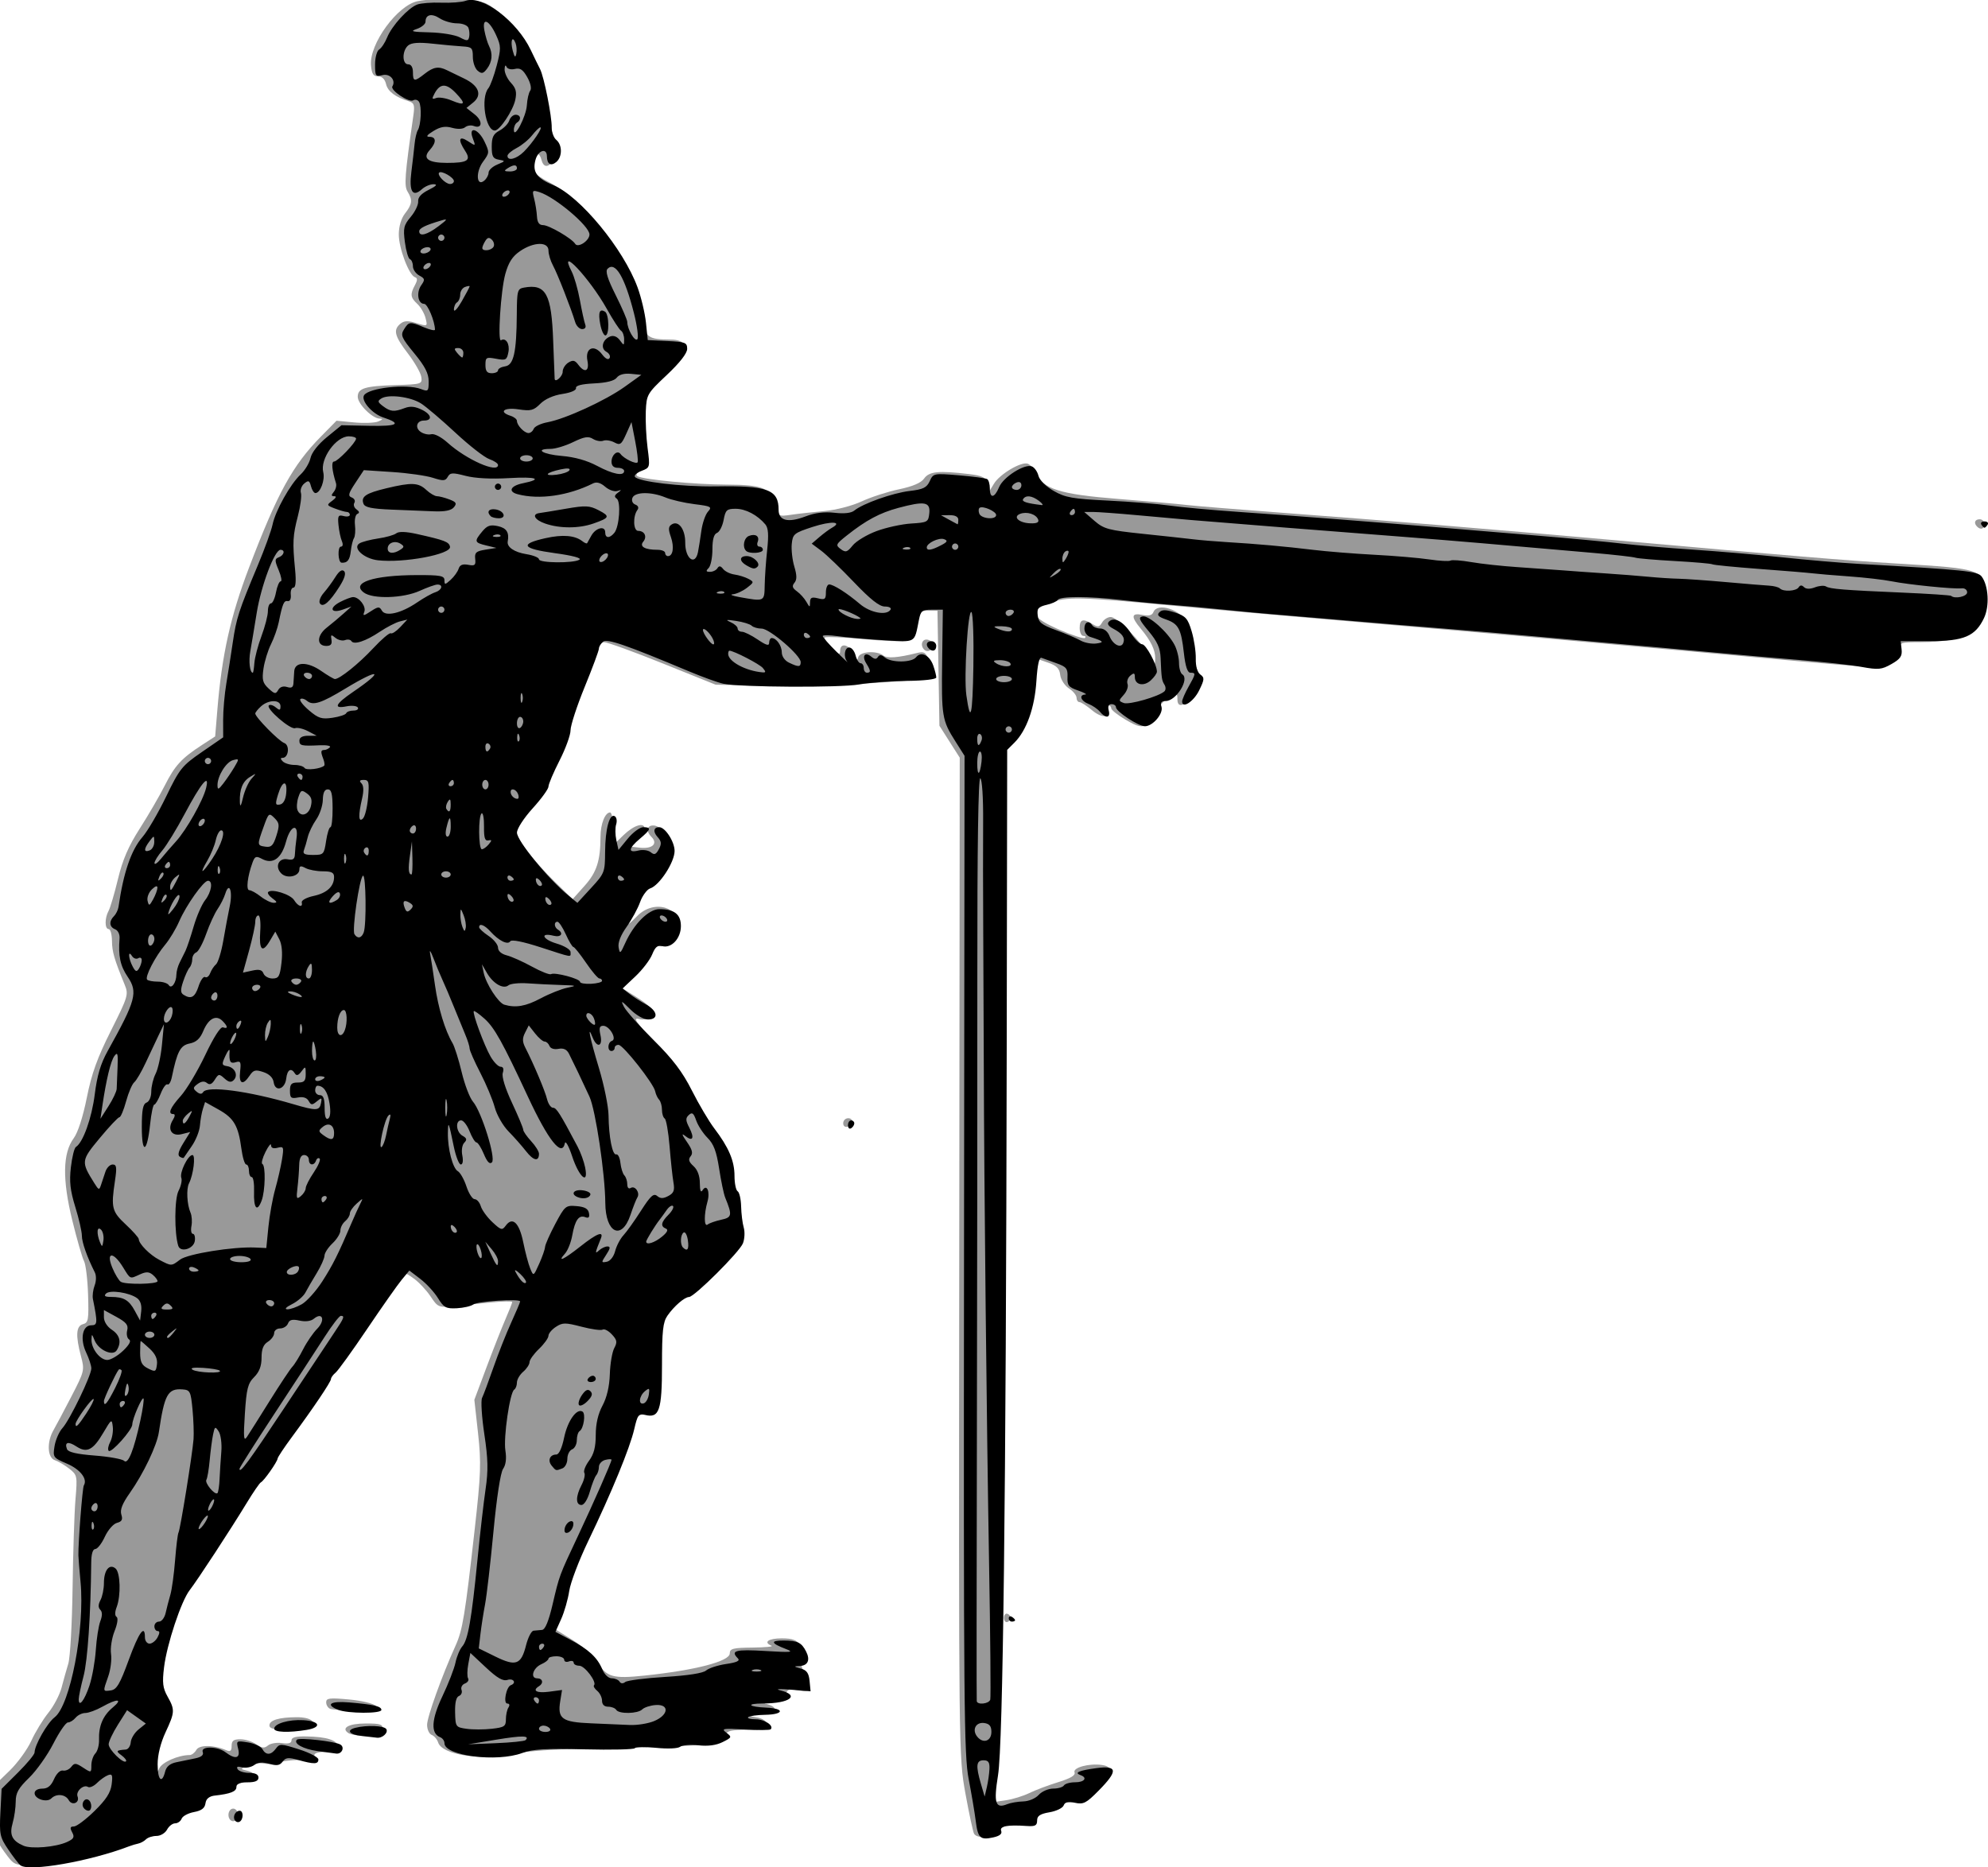
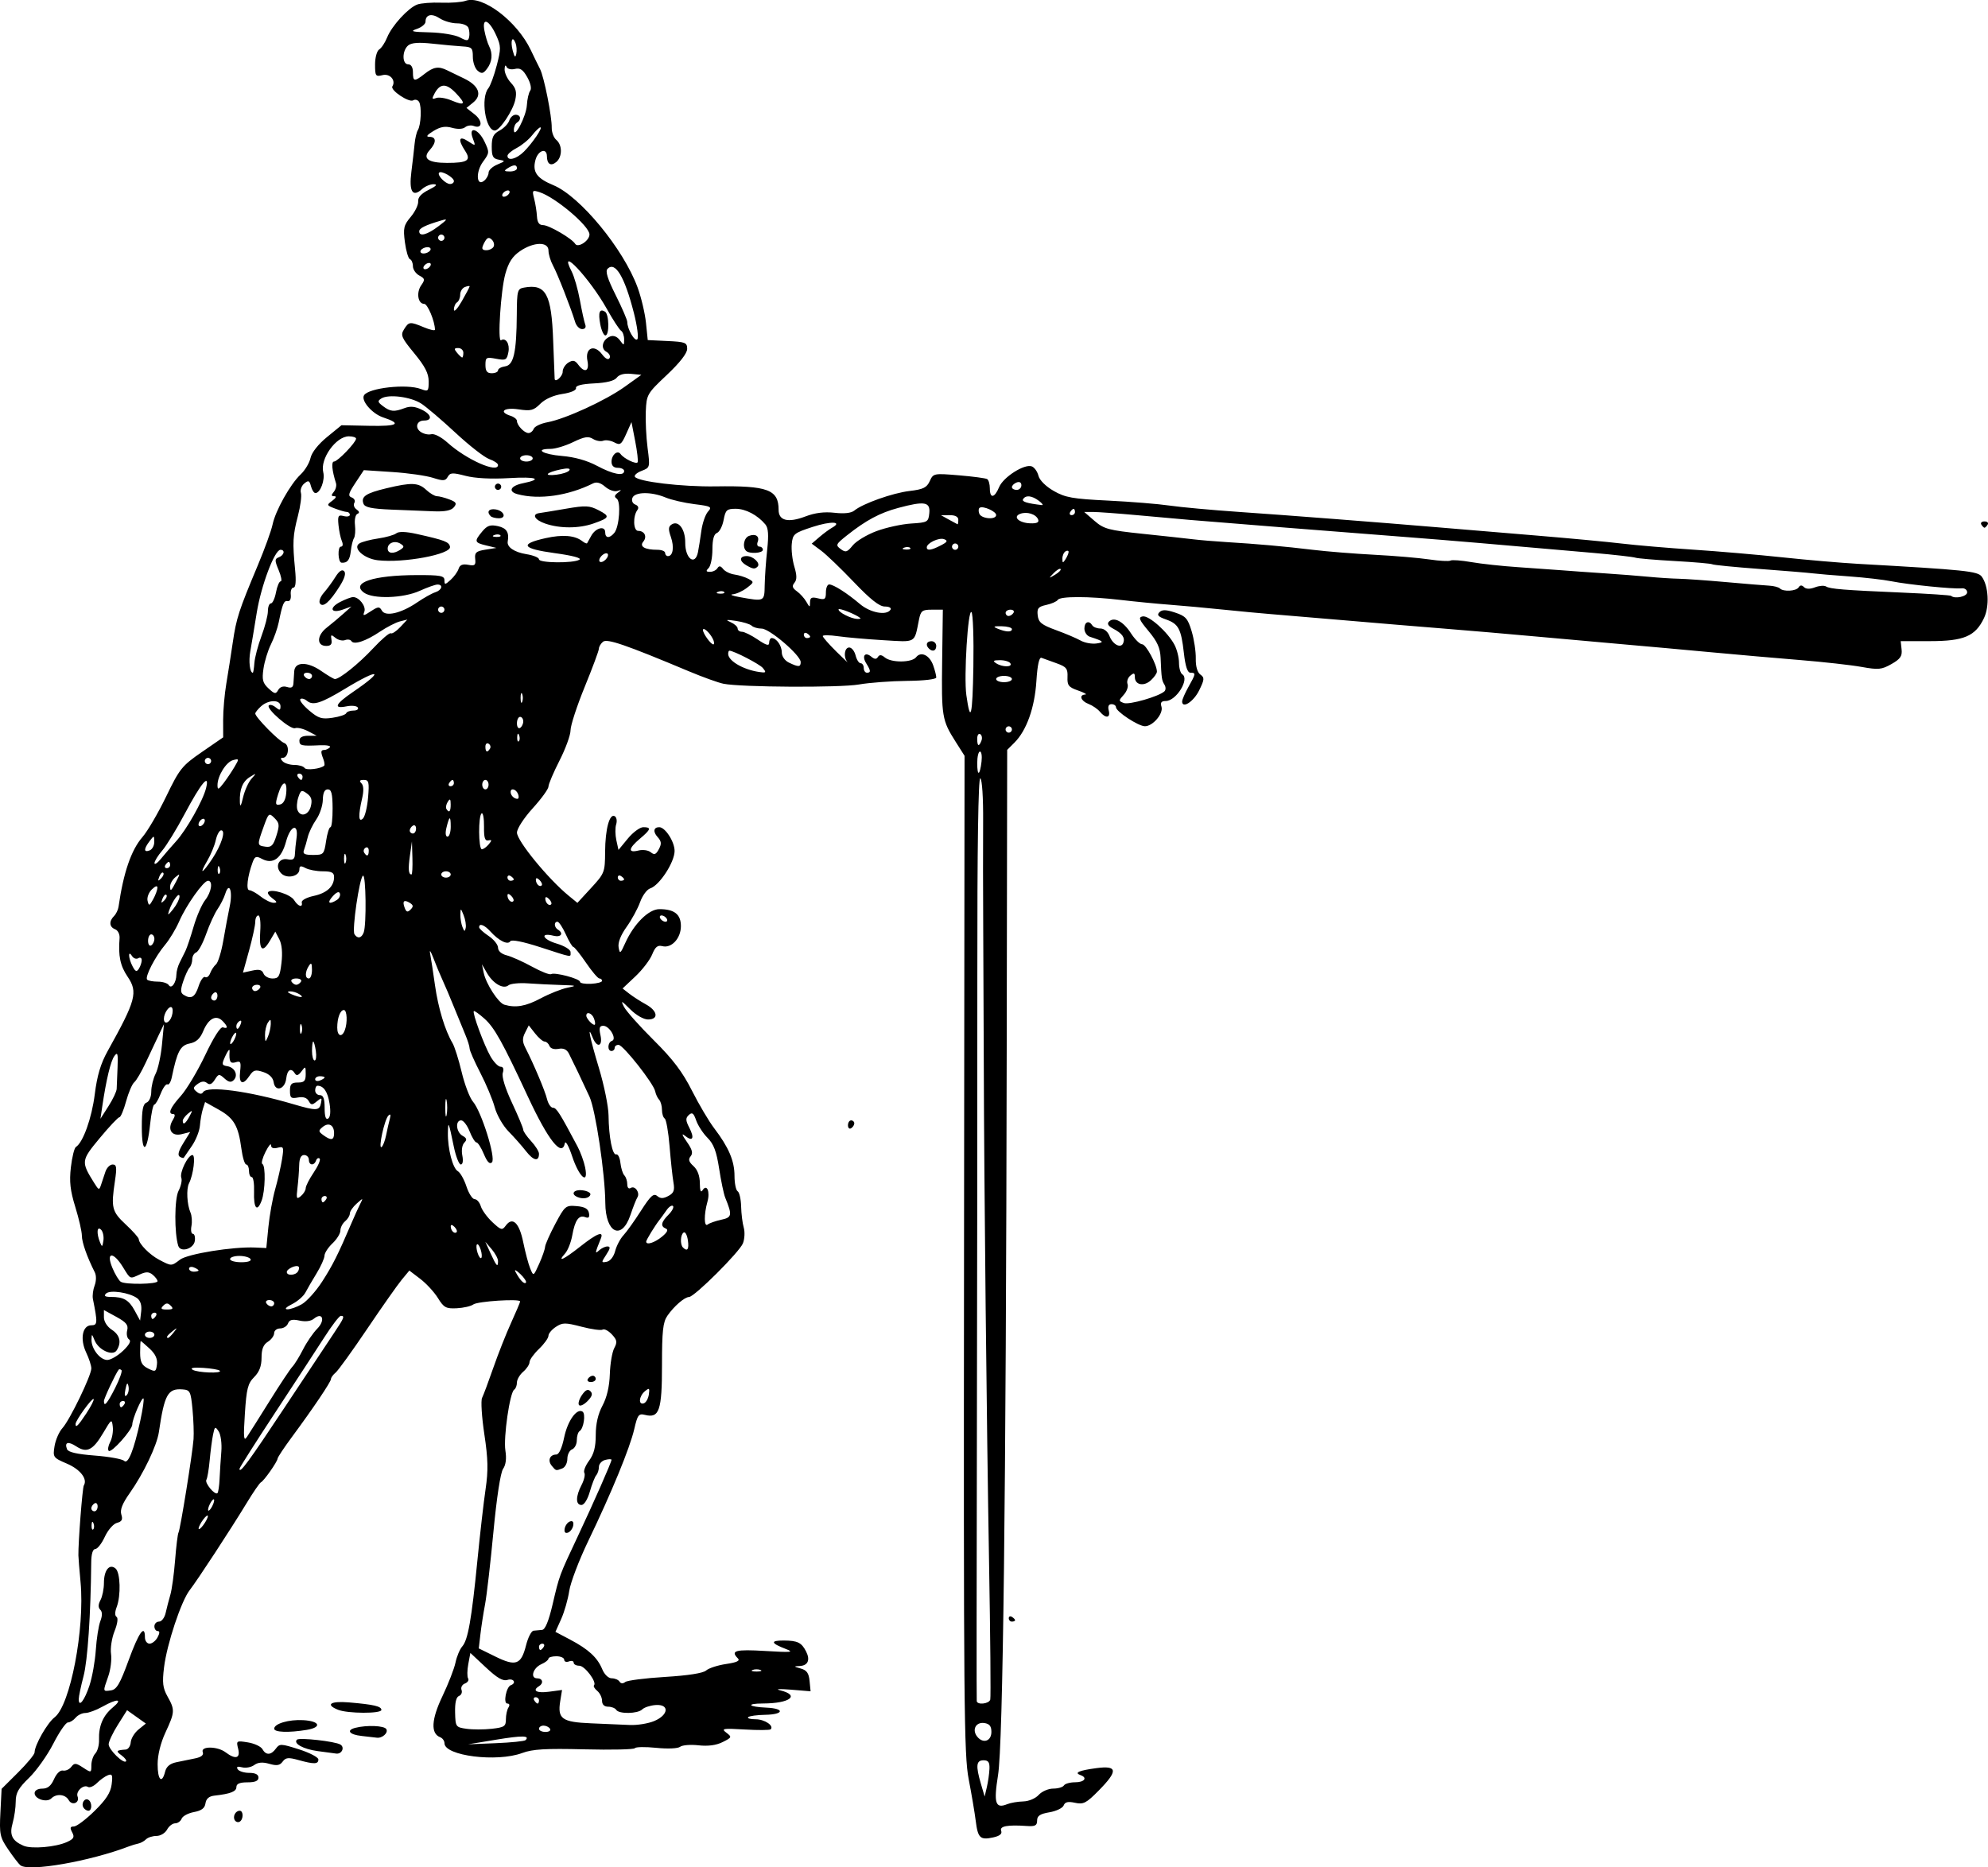
<svg xmlns="http://www.w3.org/2000/svg" xmlns:ns1="http://sodipodi.sourceforge.net/DTD/sodipodi-0.dtd" xmlns:ns2="http://www.inkscape.org/namespaces/inkscape" width="166.843mm" height="156.729mm" viewBox="0 0 166.843 156.729" version="1.1" id="svg3394" ns1:docname="Musketeer-Aiming.svg" ns2:version="1.1.2 (0a00cf5339, 2022-02-04)">
  <ns1:namedview id="namedview3396" pagecolor="#ffffff" bordercolor="#666666" borderopacity="1.0" ns2:pageshadow="2" ns2:pageopacity="0.0" ns2:pagecheckerboard="0" ns2:document-units="mm" showgrid="false" fit-margin-top="0" fit-margin-left="0" fit-margin-right="0" fit-margin-bottom="0" ns2:zoom="0.7011013" ns2:cx="524.88849" ns2:cy="414.34811" ns2:window-width="1920" ns2:window-height="978" ns2:window-x="0" ns2:window-y="39" ns2:window-maximized="1" ns2:current-layer="layer1" />
  <defs id="defs3391" />
  <g ns2:label="Layer 1" ns2:groupmode="layer" id="layer1" transform="translate(81.973,38.832)">
-     <path style="fill:#999999;stroke-width:0.265" d="m -81.584,116.63 c -0.738,-1.019 -0.795,-1.263 -0.795,-3.384 v -2.286 l 1.215,-1.18 c 0.668,-0.649 1.486,-1.775 1.817,-2.502 0.331,-0.728 0.974,-1.785 1.43,-2.351 0.456,-0.565 0.955,-1.518 1.111,-2.117 0.155,-0.599 0.41,-1.506 0.566,-2.015 0.156,-0.509 0.317,-3.367 0.358,-6.35 0.041,-2.983 0.15,-6.333 0.244,-7.443 0.165,-1.959 0.149,-2.036 -0.529,-2.569 -0.384,-0.302 -0.927,-0.622 -1.206,-0.711 -0.622,-0.197 -0.684,-1.525 -0.118,-2.507 0.21,-0.364 0.888,-1.641 1.508,-2.839 1.097,-2.12 1.118,-2.209 0.806,-3.377 -0.465,-1.737 -0.413,-2.541 0.174,-2.694 0.444,-0.116 0.487,-0.371 0.422,-2.459 -0.04,-1.281 -0.194,-2.555 -0.341,-2.831 -0.147,-0.275 -0.589,-1.807 -0.981,-3.403 -0.847,-3.447 -0.81,-5.661 0.118,-6.915 0.35,-0.473 0.777,-1.799 1.099,-3.408 0.403,-2.018 0.877,-3.331 2.027,-5.623 1.428,-2.844 1.484,-3.031 1.155,-3.836 -0.89,-2.179 -1.061,-2.767 -1.072,-3.691 -0.006,-0.546 -0.131,-0.992 -0.276,-0.992 -0.337,0 -0.343,-0.924 -0.01,-1.525 0.14,-0.253 0.495,-1.456 0.789,-2.675 0.393,-1.626 0.879,-2.753 1.827,-4.233 0.711,-1.11 1.653,-2.732 2.095,-3.605 0.857,-1.696 1.409,-2.296 3.141,-3.421 l 1.094,-0.711 0.19,-2.3 c 0.377,-4.56 1.098,-7.787 2.651,-11.863 2.4,-6.299 3.664,-8.601 6.051,-11.023 l 1.291,-1.31 1.487,0.142 c 0.818,0.078 1.725,0.042 2.016,-0.08 0.396,-0.166 0.422,-0.226 0.105,-0.24 -0.621,-0.027 -1.825,-1.234 -1.825,-1.83 0,-0.717 0.59,-0.9 3.175,-0.982 2.19,-0.07 2.247,-0.088 2.158,-0.69 -0.05,-0.34 -0.556,-1.224 -1.124,-1.965 -1.124,-1.465 -1.253,-1.978 -0.627,-2.498 0.313,-0.259 0.626,-0.271 1.347,-0.05 0.935,0.287 0.939,0.285 0.762,-0.422 -0.098,-0.391 -0.407,-0.923 -0.686,-1.184 -0.588,-0.548 -0.621,-0.805 -0.205,-1.582 0.225,-0.42 0.225,-0.591 0.003,-0.665 -0.505,-0.168 -1.364,-2.444 -1.358,-3.597 0.004,-0.673 0.204,-1.344 0.523,-1.752 0.603,-0.771 0.647,-1.142 0.215,-1.832 -0.304,-0.487 -0.238,-1.357 0.491,-6.433 0.116,-0.807 0.052,-1.017 -0.348,-1.139 -1.154,-0.351 -1.802,-0.832 -1.947,-1.447 -0.1,-0.422 -0.341,-0.657 -0.672,-0.657 -0.4,0 -0.534,-0.211 -0.595,-0.936 -0.15,-1.784 2.22,-5.035 3.918,-5.375 1.564,-0.313 5.014,-0.19 5.765,0.204 2.262,1.189 4.313,4.62 4.947,8.274 0.222,1.282 0.59,2.725 0.818,3.207 0.376,0.797 0.375,0.934 -0.01,1.521 -0.513,0.783 -0.942,0.828 -1.128,0.116 -0.174,-0.664 -0.522,-0.682 -0.726,-0.037 -0.253,0.798 0.076,1.255 1.387,1.922 2.526,1.286 6.113,5.671 7.184,8.785 0.265,0.77 0.565,2.006 0.667,2.748 0.203,1.476 0.448,1.653 2.297,1.66 0.644,0.002 1.019,0.147 1.129,0.434 0.195,0.508 -0.009,0.805 -1.916,2.79 l -1.442,1.5 0.045,3.046 c 0.038,2.592 -0.021,3.083 -0.394,3.292 -0.251,0.14 -0.326,0.315 -0.177,0.407 0.458,0.283 4.874,0.701 7.479,0.707 3.041,0.007 3.743,0.296 4.087,1.681 0.248,1 0.26,1.007 1.323,0.851 0.59,-0.087 1.846,-0.227 2.792,-0.312 0.978,-0.088 2.329,-0.437 3.132,-0.81 0.777,-0.36 2.189,-0.818 3.138,-1.017 1.16,-0.243 1.851,-0.54 2.109,-0.907 0.415,-0.592 1.232,-0.674 3.73,-0.374 1.198,0.144 1.416,0.259 1.558,0.824 l 0.165,0.657 0.408,-0.673 c 0.494,-0.813 2.303,-1.879 2.84,-1.673 0.213,0.082 0.517,0.435 0.677,0.784 0.613,1.345 2.007,1.782 6.932,2.173 2.502,0.199 5.084,0.427 5.739,0.507 0.655,0.08 4.405,0.385 8.334,0.678 8.379,0.624 17.009,1.336 27.12,2.236 15.631,1.392 19.608,1.722 23.945,1.987 7.592,0.464 7.541,0.444 7.541,2.926 0,2.706 -1.401,3.669 -5.358,3.683 -1.722,0.006 -1.786,0.03 -1.786,0.662 0,0.409 -0.251,0.82 -0.668,1.093 -0.795,0.521 0.199,0.58 -17.721,-1.058 -7.276,-0.665 -18.23,-1.631 -24.342,-2.147 -6.112,-0.516 -14.231,-1.232 -18.042,-1.592 -8.178,-0.773 -9.098,-0.792 -10.591,-0.222 -1.714,0.655 -1.509,1.184 0.857,2.216 1.095,0.477 2.067,0.791 2.161,0.697 0.094,-0.094 0.032,-0.171 -0.138,-0.171 -0.17,0 -0.309,-0.298 -0.309,-0.661 0,-0.737 0.275,-0.821 1.077,-0.331 0.456,0.279 0.581,0.258 0.803,-0.132 0.145,-0.255 0.474,-0.463 0.731,-0.463 0.517,0 2.552,2.062 3.263,3.307 0.424,0.743 0.454,0.755 0.465,0.181 0.013,-0.718 -0.355,-1.478 -1.219,-2.516 -0.836,-1.005 -0.794,-1.337 0.148,-1.149 0.538,0.108 0.814,0.038 0.918,-0.232 0.324,-0.844 2.296,-0.218 2.8,0.888 0.172,0.377 0.373,1.287 0.447,2.021 0.074,0.734 0.259,1.594 0.412,1.91 0.348,0.72 0.092,1.792 -0.591,2.475 -0.664,0.664 -1.052,0.666 -1.052,0.006 0,-0.496 -0.031,-0.499 -0.772,-0.074 -0.463,0.265 -0.832,0.739 -0.92,1.181 -0.087,0.437 -0.413,0.859 -0.798,1.034 -0.55,0.25 -0.839,0.186 -1.858,-0.411 -0.664,-0.389 -1.207,-0.822 -1.207,-0.961 0,-0.139 -0.115,-0.253 -0.256,-0.253 -0.141,0 -0.192,0.167 -0.114,0.37 0.268,0.7 -0.435,0.725 -1.243,0.046 -0.445,-0.374 -0.919,-0.68 -1.053,-0.68 -0.134,0 -0.244,-0.165 -0.244,-0.366 0,-0.202 -0.289,-0.556 -0.643,-0.788 -0.356,-0.233 -0.681,-0.738 -0.728,-1.13 -0.065,-0.546 -0.305,-0.785 -1.048,-1.04 l -0.964,-0.332 -0.186,1.739 c -0.26,2.429 -0.765,3.94 -1.707,5.113 l -0.809,1.006 -0.012,26.011 c -0.012,26.194 -0.345,55.53 -0.679,59.801 l -0.18,2.305 1.031,-0.15 c 0.567,-0.083 1.447,-0.354 1.957,-0.603 0.509,-0.249 1.604,-0.661 2.432,-0.917 1.05,-0.324 1.464,-0.574 1.367,-0.826 -0.153,-0.399 1.235,-0.77 2.298,-0.615 0.979,0.143 0.891,0.629 -0.347,1.921 -0.966,1.008 -1.324,1.211 -2.132,1.211 -0.534,0 -0.971,0.114 -0.971,0.254 0,0.14 -0.476,0.383 -1.058,0.539 -0.622,0.167 -1.058,0.444 -1.058,0.672 0,0.288 -0.339,0.387 -1.325,0.387 -0.998,0 -1.437,0.131 -1.779,0.529 -0.473,0.553 -1.773,0.721 -2.055,0.265 -0.09,-0.145 -0.417,-1.663 -0.728,-3.373 -0.563,-3.097 -0.565,-3.28 -0.522,-45.03 l 0.043,-41.921 -0.852,-1.339 -0.852,-1.339 -0.083,-4.829 -0.083,-4.829 h -0.774 c -0.695,0 -0.804,0.12 -1.071,1.182 -0.188,0.748 -0.479,1.24 -0.79,1.338 -0.271,0.086 -1.882,0.027 -3.58,-0.131 -1.698,-0.158 -3.153,-0.221 -3.234,-0.14 -0.081,0.081 0.174,0.469 0.566,0.861 0.577,0.577 0.714,0.626 0.714,0.257 0,-0.722 0.776,-0.532 1.107,0.271 0.227,0.551 0.326,0.619 0.406,0.283 0.119,-0.497 1.556,-0.6 2.122,-0.152 0.314,0.249 1.228,0.18 2.782,-0.209 0.654,-0.164 0.769,-0.084 1.133,0.787 0.223,0.533 0.348,1.06 0.279,1.173 -0.228,0.368 -9.457,0.893 -13.914,0.791 l -4.366,-0.1 -4.43,-1.782 c -2.437,-0.98 -4.649,-1.782 -4.916,-1.782 -0.381,0 -0.75,0.725 -1.715,3.373 -0.676,1.855 -1.306,3.731 -1.399,4.167 -0.326,1.528 -2.05,5.04 -3.19,6.499 -0.633,0.809 -1.15,1.627 -1.15,1.817 0,0.522 1.632,2.62 3.309,4.252 l 1.494,1.455 1.002,-1.118 c 1.016,-1.133 1.329,-2.102 1.335,-4.125 0.003,-1.073 0.384,-2.033 0.806,-2.033 0.14,0 0.255,0.619 0.255,1.375 v 1.375 l 0.872,-0.846 c 0.88,-0.853 1.773,-1.117 1.773,-0.525 0,0.176 -0.322,0.577 -0.715,0.891 l -0.715,0.57 1.007,0.118 c 1.067,0.125 1.564,-0.335 0.987,-0.912 -0.507,-0.507 -0.35,-1.032 0.282,-0.94 0.324,0.047 0.807,0.471 1.09,0.956 0.486,0.834 0.488,0.923 0.06,2.043 -0.246,0.644 -0.826,1.489 -1.288,1.878 -0.757,0.636 -2.424,3.237 -2.211,3.45 0.047,0.047 0.427,-0.27 0.844,-0.705 1.484,-1.549 3.894,-0.723 3.419,1.172 -0.198,0.79 -1.062,1.503 -1.579,1.304 -0.19,-0.073 -0.489,0.144 -0.663,0.483 -0.174,0.339 -0.778,1.172 -1.342,1.852 l -1.025,1.236 0.931,0.576 c 1.469,0.908 1.787,1.305 1.409,1.76 -0.206,0.248 -0.555,0.327 -0.977,0.221 -0.519,-0.13 -0.243,0.276 1.311,1.928 1.083,1.151 2.346,2.795 2.807,3.654 0.461,0.859 1.435,2.501 2.164,3.651 0.886,1.396 1.381,2.494 1.49,3.307 0.09,0.67 0.265,1.575 0.389,2.012 0.124,0.437 0.302,1.515 0.396,2.397 l 0.171,1.604 -1.352,1.571 c -0.744,0.864 -1.84,1.928 -2.436,2.365 -0.596,0.437 -1.526,1.21 -2.067,1.72 l -0.982,0.926 -0.159,3.579 c -0.087,1.969 -0.238,3.784 -0.334,4.035 -0.107,0.278 -0.458,0.456 -0.898,0.456 -0.67,0 -0.775,0.157 -1.419,2.11 -0.382,1.161 -1.302,3.453 -2.043,5.093 -1.554,3.439 -2.875,6.771 -3.62,9.123 l -0.52,1.643 1.526,0.942 c 0.839,0.518 1.787,1.365 2.107,1.882 0.771,1.248 1.291,1.394 3.954,1.114 4.267,-0.448 7.144,-1.197 7.144,-1.86 0,-0.404 0.266,-0.472 1.918,-0.49 1.055,-0.011 1.769,-0.081 1.587,-0.154 -0.718,-0.29 -0.269,-0.619 0.845,-0.619 0.915,0 1.267,0.13 1.587,0.588 0.456,0.651 0.55,1.529 0.163,1.529 -0.137,0 -0.078,0.327 0.131,0.728 0.209,0.4 0.38,0.941 0.381,1.203 10e-4,0.396 -0.146,0.447 -0.888,0.308 -0.753,-0.141 -0.911,-0.083 -1.034,0.385 -0.113,0.432 -0.365,0.557 -1.161,0.578 -0.789,0.021 -0.88,0.065 -0.406,0.198 1.014,0.286 0.785,0.692 -0.479,0.848 -1.044,0.129 -1.093,0.161 -0.399,0.265 0.483,0.072 0.826,0.299 0.879,0.581 0.076,0.403 -0.138,0.463 -1.651,0.463 -1.277,0 -1.739,0.094 -1.739,0.354 0,0.842 -1.391,1.024 -8.731,1.145 -5.16,0.085 -7.837,0.239 -9.204,0.53 -2.69,0.572 -5.943,0.073 -6.272,-0.962 -0.085,-0.269 -0.329,-0.555 -0.542,-0.637 -0.213,-0.082 -0.387,-0.463 -0.387,-0.848 0,-0.654 1.244,-4.113 2.393,-6.655 0.589,-1.303 0.795,-2.559 1.599,-9.728 0.526,-4.688 0.558,-5.612 0.284,-8.095 l -0.31,-2.803 1.031,-2.753 c 0.567,-1.514 1.282,-3.329 1.589,-4.032 0.307,-0.703 0.558,-1.342 0.558,-1.42 0,-0.078 -0.804,-0.062 -1.786,0.035 -0.982,0.097 -2.381,0.236 -3.109,0.309 -1.281,0.128 -1.343,0.103 -1.961,-0.819 -0.351,-0.524 -0.984,-1.199 -1.408,-1.501 -0.749,-0.533 -0.78,-0.535 -1.134,-0.054 -1.07,1.457 -5.5,7.757 -7.231,10.284 -1.097,1.601 -2.571,3.744 -3.277,4.763 -0.705,1.019 -2.019,2.983 -2.921,4.366 -0.901,1.382 -2.379,3.613 -3.283,4.957 -1.706,2.535 -2.727,4.928 -3.262,7.646 -0.264,1.343 -0.247,1.737 0.11,2.592 0.551,1.319 0.532,1.968 -0.108,3.59 -0.291,0.738 -0.522,1.844 -0.512,2.457 0.014,0.913 0.059,1.01 0.25,0.536 0.21,-0.52 1.593,-1.135 2.564,-1.139 0.175,-7.9e-4 0.426,-0.195 0.558,-0.432 0.245,-0.438 1.463,-0.428 2.498,0.021 0.358,0.155 0.463,0.074 0.463,-0.357 0,-0.433 0.164,-0.557 0.735,-0.557 0.404,0 1.005,0.189 1.334,0.42 0.473,0.331 0.68,0.353 0.982,0.102 0.211,-0.175 0.741,-0.265 1.179,-0.201 0.544,0.08 0.796,0.006 0.796,-0.234 0,-0.246 0.376,-0.343 1.257,-0.325 1.708,0.036 2.56,0.306 2.664,0.845 0.07,0.366 -0.117,0.451 -0.991,0.451 -0.721,0 -1.056,0.109 -1.012,0.331 0.046,0.228 -0.346,0.336 -1.257,0.348 -0.728,0.009 -1.533,0.112 -1.79,0.228 -0.257,0.116 -0.785,0.151 -1.172,0.076 -0.388,-0.074 -0.999,-8e-4 -1.358,0.163 -0.651,0.296 -0.651,0.298 -0.069,0.435 0.793,0.187 0.71,0.617 -0.174,0.9 -0.4,0.128 -0.906,0.383 -1.124,0.566 -0.218,0.183 -0.775,0.413 -1.237,0.511 -0.462,0.098 -1.031,0.469 -1.263,0.823 -0.232,0.355 -0.593,0.645 -0.801,0.645 -0.367,0 -2.233,1.152 -2.513,1.552 -0.241,0.344 -4.551,1.851 -6.885,2.407 -1.237,0.295 -2.992,0.537 -3.901,0.538 -1.634,0.002 -1.661,-0.01 -2.447,-1.096 z m 18.784,-3.135 c 0,-0.294 0.176,-0.529 0.397,-0.529 0.22,0 0.397,0.235 0.397,0.529 0,0.294 -0.176,0.529 -0.397,0.529 -0.22,0 -0.397,-0.235 -0.397,-0.529 z m 10.086,-6.854 c -0.683,-0.433 -0.004,-0.819 1.439,-0.819 1.263,0 1.44,0.065 1.44,0.529 0,0.455 -0.175,0.529 -1.257,0.525 -0.691,-0.002 -1.421,-0.108 -1.621,-0.235 z m -6.647,-0.656 c 0,-0.442 0.807,-0.684 2.299,-0.689 1.158,-0.004 1.733,0.42 1.108,0.816 -0.201,0.127 -1.049,0.233 -1.886,0.235 -1.121,0.003 -1.521,-0.092 -1.521,-0.362 z m 5.093,-1.397 c -0.182,-0.073 -0.331,-0.319 -0.331,-0.546 0,-0.352 0.28,-0.387 1.917,-0.235 1.119,0.104 2.078,0.34 2.306,0.567 0.342,0.342 0.152,0.387 -1.586,0.368 -1.086,-0.011 -2.124,-0.081 -2.306,-0.154 z M 2.287,96.958 c 0,-0.243 0.128,-0.398 0.284,-0.346 0.156,0.052 0.284,0.208 0.284,0.346 0,0.138 -0.128,0.294 -0.284,0.346 -0.156,0.052 -0.284,-0.104 -0.284,-0.346 z m -13.494,-41.518 c 0,-0.23 0.189,-0.419 0.419,-0.419 0.23,0 0.372,0.141 0.314,0.314 -0.164,0.491 -0.733,0.572 -0.733,0.105 z m 6.796,-39.748 c -0.363,-0.363 -0.175,-0.925 0.281,-0.837 0.255,0.049 0.463,0.256 0.463,0.46 0,0.418 -0.467,0.654 -0.744,0.377 z M 83.955,5.368 c -0.304,-0.304 -0.193,-0.617 0.22,-0.617 0.218,0 0.397,0.179 0.397,0.397 0,0.413 -0.313,0.525 -0.617,0.22 z" id="path4794" />
    <path style="fill:#000000;stroke-width:0.265" d="m -80.261,117.725 c -0.146,-0.118 -0.606,-0.716 -1.022,-1.329 -0.698,-1.029 -0.749,-1.268 -0.656,-3.102 l 0.1,-1.987 1.384,-1.377 c 0.761,-0.757 1.384,-1.512 1.384,-1.677 0,-0.61 1.064,-2.477 1.683,-2.952 1.312,-1.008 2.543,-7.43 2.175,-11.344 -0.096,-1.016 -0.177,-2.025 -0.181,-2.243 -0.019,-1.076 0.339,-5.682 0.456,-5.872 0.331,-0.536 -0.296,-1.347 -1.412,-1.826 -1.167,-0.5 -1.196,-0.541 -1.045,-1.473 0.086,-0.527 0.384,-1.21 0.664,-1.516 0.615,-0.675 2.423,-4.412 2.423,-5.008 0,-0.234 -0.195,-0.834 -0.433,-1.333 -0.536,-1.123 -0.317,-2.286 0.431,-2.286 0.526,0 0.538,-0.192 0.134,-2.211 -0.054,-0.27 0.012,-0.78 0.146,-1.133 0.14,-0.368 0.146,-0.836 0.015,-1.096 -0.655,-1.3 -1.087,-2.524 -1.087,-3.081 0,-0.344 -0.248,-1.427 -0.551,-2.408 -0.428,-1.387 -0.511,-2.129 -0.371,-3.336 0.099,-0.854 0.289,-1.619 0.422,-1.702 0.597,-0.369 1.332,-2.422 1.582,-4.419 0.198,-1.58 0.495,-2.577 1.084,-3.633 2.376,-4.263 2.556,-4.936 1.671,-6.241 -0.617,-0.909 -0.792,-1.749 -0.673,-3.219 0.027,-0.333 -0.135,-0.667 -0.368,-0.756 -0.494,-0.19 -0.538,-0.669 -0.101,-1.106 0.173,-0.173 0.345,-0.524 0.382,-0.781 0.411,-2.868 1.062,-4.768 2.008,-5.856 0.427,-0.491 1.321,-2.02 1.987,-3.397 1.132,-2.343 1.326,-2.584 2.999,-3.738 l 1.788,-1.233 -0.003,-1.455 c -0.002,-0.8 0.118,-2.17 0.265,-3.043 0.147,-0.873 0.392,-2.433 0.544,-3.467 0.299,-2.037 0.499,-2.654 2.093,-6.455 0.58,-1.382 1.14,-2.93 1.246,-3.44 0.242,-1.167 1.487,-3.39 2.356,-4.206 0.365,-0.342 0.738,-0.965 0.83,-1.383 0.101,-0.459 0.649,-1.154 1.382,-1.753 l 1.215,-0.993 2.34,0.048 c 2.392,0.049 2.761,-0.175 1.159,-0.704 -0.924,-0.305 -1.881,-1.412 -1.605,-1.858 0.385,-0.623 3.584,-0.977 4.766,-0.528 0.62,0.236 0.658,0.199 0.658,-0.639 0,-0.665 -0.304,-1.259 -1.206,-2.354 -1.083,-1.316 -1.171,-1.521 -0.862,-2.015 0.408,-0.654 0.493,-0.662 1.68,-0.167 0.505,0.211 0.917,0.3 0.916,0.198 -0.006,-0.708 -0.616,-2.169 -0.906,-2.169 -0.525,0 -0.676,-0.947 -0.248,-1.558 0.334,-0.476 0.316,-0.564 -0.162,-0.82 -0.294,-0.158 -0.535,-0.511 -0.535,-0.784 0,-0.274 -0.112,-0.537 -0.248,-0.586 -0.137,-0.049 -0.327,-0.69 -0.424,-1.425 -0.155,-1.183 -0.099,-1.428 0.492,-2.13 0.367,-0.437 0.647,-1.021 0.622,-1.299 -0.03,-0.337 0.263,-0.659 0.881,-0.966 0.643,-0.32 0.771,-0.464 0.418,-0.473 -0.28,-0.007 -0.719,0.178 -0.976,0.41 -0.791,0.716 -1.104,0.209 -0.894,-1.447 0.104,-0.819 0.225,-1.873 0.27,-2.341 0.045,-0.468 0.167,-0.99 0.272,-1.16 0.267,-0.432 0.335,-1.998 0.103,-2.374 -0.106,-0.172 -0.327,-0.231 -0.489,-0.13 -0.351,0.217 -1.947,-0.85 -1.75,-1.17 0.315,-0.509 -0.204,-1.101 -0.827,-0.944 -0.579,0.145 -0.626,0.079 -0.626,-0.893 0,-0.581 0.155,-1.145 0.346,-1.262 0.19,-0.116 0.491,-0.57 0.667,-1.008 0.394,-0.978 1.76,-2.473 2.523,-2.761 0.311,-0.117 1.22,-0.188 2.02,-0.157 0.8,0.031 1.722,-0.04 2.047,-0.158 1.393,-0.505 4.313,1.704 5.466,4.135 0.276,0.582 0.625,1.296 0.775,1.587 0.337,0.652 1,3.982 0.982,4.927 -0.007,0.382 0.166,0.843 0.385,1.025 0.514,0.427 0.512,1.43 -0.005,1.859 -0.454,0.377 -0.779,0.175 -0.784,-0.487 -0.006,-0.738 -0.745,-0.499 -0.961,0.311 -0.27,1.009 0.107,1.541 1.5,2.117 2.242,0.927 5.887,5.351 7.07,8.581 0.305,0.831 0.621,2.166 0.704,2.966 l 0.15,1.455 1.654,0.079 c 1.502,0.071 1.654,0.132 1.654,0.659 0,0.371 -0.615,1.16 -1.704,2.187 -1.656,1.561 -1.706,1.647 -1.768,3.045 -0.035,0.791 0.032,2.18 0.15,3.086 0.212,1.626 0.205,1.651 -0.496,1.918 -0.391,0.149 -0.648,0.373 -0.57,0.498 0.254,0.411 3.938,0.85 6.77,0.807 4.389,-0.067 5.292,0.27 5.292,1.974 0,0.909 0.799,1.104 2.252,0.549 0.8,-0.306 1.588,-0.405 2.442,-0.307 0.811,0.093 1.401,0.027 1.657,-0.184 0.71,-0.588 3.225,-1.479 4.644,-1.646 1.143,-0.134 1.44,-0.28 1.69,-0.828 0.298,-0.655 0.338,-0.662 2.449,-0.486 1.18,0.098 2.247,0.241 2.37,0.317 0.123,0.076 0.224,0.429 0.224,0.784 0,0.871 0.394,0.816 0.777,-0.108 0.351,-0.846 2.132,-1.978 2.744,-1.743 0.22,0.084 0.471,0.438 0.558,0.786 0.094,0.374 0.617,0.895 1.281,1.275 0.97,0.556 1.586,0.665 4.561,0.81 1.892,0.092 4.213,0.28 5.159,0.418 0.946,0.138 3.565,0.378 5.821,0.533 4.241,0.292 11.63,0.865 16.933,1.312 1.673,0.141 5.305,0.444 8.07,0.674 2.765,0.229 5.987,0.532 7.159,0.672 1.173,0.14 3.852,0.369 5.953,0.508 2.102,0.139 5.488,0.43 7.525,0.648 2.037,0.218 4.895,0.463 6.35,0.545 8.96,0.505 10.015,0.614 10.352,1.068 0.573,0.774 0.667,2.478 0.192,3.48 -0.725,1.528 -1.681,1.936 -4.535,1.938 l -2.457,10e-4 0.076,0.698 c 0.061,0.559 -0.109,0.803 -0.85,1.224 -0.826,0.469 -1.098,0.495 -2.514,0.24 -0.873,-0.157 -3.195,-0.416 -5.159,-0.576 -1.965,-0.159 -5.358,-0.457 -7.541,-0.661 -2.183,-0.204 -5.397,-0.495 -7.144,-0.646 -1.746,-0.152 -5.08,-0.45 -7.408,-0.663 -2.328,-0.213 -5.841,-0.515 -7.805,-0.671 -1.965,-0.156 -5.715,-0.468 -8.334,-0.694 -2.619,-0.226 -5.417,-0.462 -6.218,-0.524 -0.8,-0.063 -2.586,-0.231 -3.969,-0.374 -1.382,-0.143 -3.407,-0.328 -4.498,-0.411 -1.091,-0.083 -2.934,-0.263 -4.094,-0.4 -2.689,-0.316 -5.092,-0.318 -5.286,-0.004 -0.083,0.134 -0.514,0.324 -0.957,0.421 -0.682,0.15 -0.793,0.285 -0.725,0.88 0.068,0.587 0.322,0.791 1.537,1.235 0.8,0.292 1.729,0.687 2.064,0.876 0.335,0.19 0.93,0.3 1.323,0.246 0.704,-0.097 0.616,-0.189 -0.542,-0.562 -0.255,-0.082 -0.463,-0.391 -0.463,-0.687 0,-0.565 0.383,-0.723 0.661,-0.273 0.09,0.146 0.398,0.265 0.684,0.265 0.303,0 0.619,0.261 0.758,0.625 0.277,0.728 0.97,1.081 1.158,0.591 0.17,-0.444 -0.078,-0.798 -0.842,-1.201 -0.419,-0.221 -0.536,-0.416 -0.357,-0.595 0.428,-0.428 1.199,-0.018 1.843,0.978 0.329,0.509 0.752,0.925 0.941,0.925 0.321,0 1.239,1.703 1.239,2.297 0,0.147 -0.234,0.478 -0.519,0.737 -0.589,0.533 -1.333,0.377 -1.333,-0.28 0,-0.351 -0.075,-0.375 -0.381,-0.121 -0.21,0.174 -0.314,0.491 -0.232,0.704 0.082,0.213 -0.061,0.619 -0.316,0.901 -0.444,0.49 -0.444,0.522 1.5e-4,0.692 0.442,0.17 2.922,-0.54 3.407,-0.975 0.126,-0.113 0.13,-0.364 0.01,-0.558 -0.232,-0.376 -0.254,-0.528 -0.325,-2.247 -0.035,-0.838 -0.274,-1.373 -1.006,-2.249 -0.802,-0.96 -0.885,-1.165 -0.501,-1.24 0.522,-0.103 2.113,1.32 2.676,2.393 0.206,0.393 0.374,1.071 0.374,1.506 0,0.435 0.124,0.868 0.275,0.961 0.636,0.393 -0.512,2.242 -1.393,2.242 -0.367,0 -0.464,0.131 -0.354,0.478 0.181,0.571 -0.724,1.639 -1.388,1.639 -0.549,0 -2.432,-1.236 -2.432,-1.597 0,-0.14 -0.167,-0.255 -0.372,-0.255 -0.242,0 -0.324,0.185 -0.234,0.529 0.166,0.636 -0.25,0.695 -0.74,0.105 -0.194,-0.233 -0.625,-0.528 -0.958,-0.655 -0.646,-0.246 -0.827,-0.763 -0.275,-0.788 0.182,-0.008 -0.086,-0.16 -0.595,-0.337 -0.801,-0.278 -0.921,-0.431 -0.892,-1.134 0.03,-0.706 -0.091,-0.857 -0.926,-1.156 -0.528,-0.189 -1.094,-0.393 -1.256,-0.454 -0.196,-0.073 -0.341,0.59 -0.429,1.956 -0.144,2.237 -0.823,4.142 -1.839,5.158 l -0.612,0.612 -0.04,25.135 c -0.059,37.366 -0.309,58.305 -0.728,60.919 -0.377,2.352 -0.224,2.835 0.767,2.435 0.291,-0.117 0.898,-0.222 1.348,-0.232 0.464,-0.011 1.027,-0.248 1.298,-0.548 0.263,-0.291 0.811,-0.529 1.216,-0.529 0.405,0 0.811,-0.119 0.901,-0.265 0.09,-0.146 0.514,-0.265 0.942,-0.265 0.782,0 1.065,-0.383 0.447,-0.603 -0.557,-0.199 -0.131,-0.387 1.323,-0.582 1.799,-0.242 1.849,0.215 0.205,1.882 -1.041,1.056 -1.28,1.179 -1.985,1.025 -0.587,-0.129 -0.842,-0.07 -0.954,0.222 -0.084,0.219 -0.62,0.477 -1.19,0.574 -0.794,0.134 -1.038,0.297 -1.038,0.693 0,0.419 -0.163,0.506 -0.86,0.458 -1.639,-0.112 -2.307,0.014 -2.156,0.408 0.096,0.251 -0.119,0.429 -0.663,0.549 -1.1,0.242 -1.293,0.059 -1.474,-1.39 -0.086,-0.688 -0.352,-2.263 -0.591,-3.5 C -1.069,108.466 -1.106,104.25 -1.067,66.427 l 0.044,-41.823 -0.761,-1.2 c -1.131,-1.783 -1.182,-2.094 -1.119,-6.766 l 0.058,-4.299 h -0.917 c -0.823,0 -0.935,0.088 -1.09,0.86 -0.401,1.991 -0.188,1.87 -3.007,1.7 -1.403,-0.085 -3.117,-0.235 -3.808,-0.335 -0.691,-0.099 -1.257,-0.103 -1.257,-0.009 0,0.095 0.51,0.676 1.133,1.293 0.623,0.616 1.04,1.007 0.926,0.869 -0.34,-0.414 -0.234,-1.204 0.162,-1.204 0.203,0 0.443,0.298 0.534,0.661 0.091,0.364 0.283,0.661 0.426,0.661 0.143,0 0.26,0.179 0.26,0.397 0,0.218 0.119,0.397 0.265,0.397 0.345,0 0.334,-0.161 -0.056,-0.785 -0.389,-0.622 -0.104,-1 0.423,-0.562 0.272,0.226 0.431,0.233 0.559,0.025 0.127,-0.206 0.297,-0.193 0.582,0.044 0.547,0.454 2.26,0.44 2.62,-0.021 0.411,-0.525 1.139,-0.171 1.443,0.701 0.14,0.402 0.253,0.85 0.251,0.996 -0.002,0.155 -1.014,0.274 -2.45,0.288 -1.345,0.013 -3.161,0.148 -4.034,0.301 -1.603,0.281 -9.909,0.236 -11.377,-0.061 -0.437,-0.088 -1.746,-0.56 -2.91,-1.049 -5.305,-2.226 -6.857,-2.759 -7.2,-2.475 -0.187,0.155 -0.341,0.417 -0.343,0.581 -0.001,0.164 -0.537,1.607 -1.191,3.207 -0.654,1.6 -1.188,3.237 -1.188,3.638 0,0.401 -0.417,1.547 -0.926,2.546 -0.509,0.999 -0.927,1.982 -0.927,2.183 -5.3e-4,0.201 -0.595,1.021 -1.322,1.821 -0.747,0.823 -1.321,1.71 -1.322,2.042 -0.001,0.691 2.618,3.888 4.344,5.301 l 0.728,0.596 1.157,-1.257 c 1.122,-1.219 1.158,-1.311 1.168,-3.026 0.011,-1.92 0.376,-3.258 0.815,-2.987 0.152,0.094 0.203,0.401 0.113,0.683 -0.09,0.282 -0.082,0.88 0.016,1.328 l 0.179,0.815 0.786,-0.954 c 0.432,-0.524 1.015,-0.953 1.296,-0.953 0.698,0 0.643,0.187 -0.284,0.967 -0.968,0.815 -1.02,1.217 -0.129,0.993 0.371,-0.093 0.831,-0.029 1.04,0.144 0.299,0.248 0.437,0.196 0.679,-0.257 0.243,-0.454 0.22,-0.661 -0.114,-1.031 -0.394,-0.435 -0.326,-0.816 0.146,-0.816 0.501,0 1.289,1.22 1.289,1.995 0,0.944 -1.273,2.897 -2.049,3.143 -0.27,0.086 -0.65,0.602 -0.845,1.147 -0.195,0.545 -0.705,1.483 -1.134,2.084 -0.499,0.699 -0.74,1.319 -0.67,1.72 0.1,0.574 0.146,0.545 0.551,-0.356 0.728,-1.618 1.97,-2.854 2.869,-2.854 1.258,0 1.807,0.433 1.807,1.424 0,1.03 -0.791,1.883 -1.559,1.682 -0.394,-0.103 -0.598,0.064 -0.851,0.694 -0.183,0.456 -0.817,1.286 -1.409,1.844 l -1.076,1.014 0.566,0.441 c 0.311,0.243 0.937,0.644 1.389,0.892 0.995,0.545 1.098,1.269 0.182,1.269 -0.37,0 -1.004,-0.362 -1.499,-0.858 -0.747,-0.747 -0.813,-0.772 -0.516,-0.198 0.188,0.363 1.309,1.62 2.491,2.794 1.612,1.601 2.414,2.659 3.208,4.232 0.582,1.153 1.422,2.574 1.866,3.157 1.219,1.599 1.706,2.741 1.706,3.995 0,0.624 0.119,1.208 0.265,1.298 0.146,0.09 0.276,0.663 0.291,1.272 0.015,0.61 0.113,1.407 0.219,1.77 0.106,0.364 0.076,0.959 -0.066,1.323 -0.284,0.727 -4.064,4.493 -4.523,4.507 -0.384,0.012 -1.257,0.767 -1.816,1.571 -0.374,0.538 -0.455,1.274 -0.455,4.148 0,3.813 -0.227,4.478 -1.425,4.177 -0.531,-0.133 -0.626,-0.007 -0.904,1.196 -0.365,1.582 -1.906,5.329 -3.867,9.403 -0.77,1.601 -1.485,3.481 -1.589,4.178 -0.104,0.697 -0.407,1.755 -0.673,2.35 l -0.485,1.082 1.23,0.649 c 1.544,0.815 2.29,1.502 2.696,2.482 0.186,0.449 0.518,0.768 0.799,0.768 0.265,0 0.559,0.125 0.653,0.277 0.106,0.172 0.288,0.185 0.479,0.035 0.169,-0.134 1.676,-0.326 3.349,-0.428 1.934,-0.118 3.187,-0.315 3.44,-0.54 0.219,-0.195 0.972,-0.44 1.674,-0.544 0.911,-0.135 1.195,-0.27 0.992,-0.473 -0.65,-0.65 -0.202,-0.772 2.295,-0.621 2.193,0.133 2.454,0.108 1.739,-0.164 -1.277,-0.486 -1.341,-0.717 -0.195,-0.713 1.172,0.005 1.504,0.167 1.887,0.922 0.362,0.714 0.152,1.185 -0.542,1.217 -0.518,0.024 -0.51,0.044 0.088,0.209 0.506,0.14 0.681,0.385 0.745,1.047 l 0.084,0.865 -1.672,-0.137 c -0.919,-0.075 -1.324,-0.052 -0.9,0.051 1.725,0.42 0.857,1.103 -1.411,1.11 -1.48,0.005 -1.259,0.281 0.28,0.349 1.559,0.069 1.473,0.575 -0.102,0.601 -0.691,0.011 -1.336,0.101 -1.433,0.198 -0.098,0.098 0.185,0.177 0.628,0.177 0.752,0 1.562,0.543 1.261,0.844 -0.074,0.074 -1.055,0.08 -2.181,0.014 -1.832,-0.108 -1.994,-0.08 -1.542,0.265 0.483,0.369 0.47,0.402 -0.311,0.792 -0.539,0.269 -1.224,0.36 -2.023,0.27 -0.665,-0.075 -1.358,-0.02 -1.541,0.123 -0.193,0.15 -1.036,0.187 -2.005,0.089 -0.919,-0.094 -1.727,-0.08 -1.795,0.029 -0.068,0.11 -1.975,0.153 -4.237,0.097 -3.259,-0.081 -4.343,-0.017 -5.216,0.308 -2.132,0.793 -6.526,0.24 -6.526,-0.822 0,-0.201 -0.163,-0.428 -0.363,-0.504 -0.805,-0.309 -0.74,-1.49 0.192,-3.441 0.499,-1.045 0.992,-2.317 1.097,-2.826 0.105,-0.509 0.361,-1.119 0.569,-1.355 0.479,-0.544 0.781,-2.262 1.272,-7.243 0.215,-2.183 0.522,-4.862 0.683,-5.953 0.232,-1.58 0.21,-2.521 -0.105,-4.619 -0.218,-1.449 -0.303,-2.818 -0.189,-3.043 0.114,-0.225 0.538,-1.361 0.943,-2.525 0.405,-1.164 1.077,-2.864 1.494,-3.777 0.416,-0.913 0.757,-1.719 0.757,-1.792 0,-0.245 -3.569,-0.016 -3.929,0.252 -0.196,0.146 -0.819,0.29 -1.383,0.319 -0.908,0.047 -1.091,-0.052 -1.586,-0.854 -0.308,-0.498 -0.974,-1.222 -1.48,-1.608 l -0.92,-0.702 -0.641,0.774 c -0.352,0.426 -1.656,2.28 -2.897,4.12 -1.241,1.84 -2.432,3.492 -2.647,3.67 -0.215,0.178 -0.391,0.42 -0.391,0.538 0,0.238 -1.498,2.461 -3.288,4.881 -0.646,0.873 -1.182,1.682 -1.192,1.797 -0.023,0.274 -1.153,1.883 -1.4,1.993 -0.105,0.047 -0.638,0.821 -1.183,1.719 -1.343,2.211 -4.153,6.506 -4.798,7.335 -0.711,0.913 -1.91,4.524 -2.149,6.469 -0.16,1.3 -0.107,1.743 0.293,2.455 0.629,1.12 0.618,1.316 -0.171,3.01 -0.409,0.878 -0.66,1.893 -0.661,2.672 -0.003,1.327 0.361,1.69 0.628,0.626 0.109,-0.433 0.408,-0.682 0.955,-0.794 0.438,-0.089 1.145,-0.235 1.571,-0.322 0.519,-0.107 0.728,-0.282 0.633,-0.529 -0.195,-0.509 1.236,-0.495 1.915,0.019 0.832,0.629 1.259,0.511 1.057,-0.293 -0.171,-0.68 -0.149,-0.694 0.816,-0.538 0.545,0.088 1.093,0.343 1.218,0.566 0.297,0.531 0.724,0.514 1.133,-0.046 0.309,-0.423 0.429,-0.419 1.947,0.066 0.89,0.284 1.618,0.666 1.618,0.848 0,0.403 -0.355,0.413 -1.677,0.046 -0.842,-0.234 -1.068,-0.211 -1.323,0.135 -0.238,0.323 -0.491,0.364 -1.117,0.184 -0.563,-0.162 -0.95,-0.131 -1.269,0.103 -0.253,0.185 -0.711,0.27 -1.018,0.19 -0.381,-0.1 -0.498,-0.049 -0.369,0.16 0.104,0.168 0.539,0.306 0.967,0.306 0.515,0 0.778,0.134 0.778,0.397 0,0.277 -0.279,0.397 -0.926,0.397 -0.641,0 -0.926,0.12 -0.926,0.392 0,0.381 -0.489,0.572 -1.852,0.725 -0.445,0.05 -0.688,0.26 -0.743,0.643 -0.058,0.41 -0.328,0.615 -0.967,0.735 -0.487,0.091 -0.953,0.341 -1.035,0.556 -0.082,0.214 -0.328,0.39 -0.545,0.39 -0.218,0 -0.523,0.238 -0.679,0.529 -0.156,0.291 -0.553,0.529 -0.882,0.529 -0.33,0 -0.727,0.127 -0.882,0.283 -0.156,0.156 -0.447,0.316 -0.648,0.357 -0.201,0.041 -0.544,0.143 -0.762,0.227 -3.275,1.26 -8.429,2.161 -9.129,1.597 z m 3.905,-1.953 c 0.578,-0.263 0.657,-0.41 0.441,-0.813 -0.203,-0.38 -0.171,-0.492 0.142,-0.492 0.223,0 1,-0.583 1.727,-1.295 0.974,-0.954 1.354,-1.542 1.443,-2.235 0.101,-0.785 0.05,-0.913 -0.309,-0.776 -0.236,0.09 -0.651,0.386 -0.922,0.657 -0.271,0.271 -0.613,0.419 -0.759,0.328 -0.373,-0.231 -1.034,0.375 -0.871,0.799 0.205,0.534 -0.462,0.811 -0.743,0.309 -0.278,-0.497 -1.032,-0.571 -1.46,-0.143 -0.376,0.376 -1.402,0.053 -1.402,-0.441 0,-0.224 0.261,-0.379 0.639,-0.379 0.457,0 0.74,-0.228 0.992,-0.8 0.207,-0.469 0.517,-0.766 0.75,-0.718 0.218,0.045 0.531,-0.094 0.696,-0.31 0.262,-0.343 0.384,-0.336 0.992,0.063 0.683,0.448 0.694,0.445 0.694,-0.194 0,-0.357 0.151,-0.806 0.336,-0.998 0.185,-0.192 0.323,-0.707 0.308,-1.143 -0.041,-1.154 0.334,-2.036 1.151,-2.711 0.893,-0.737 0.393,-0.776 -0.868,-0.068 -0.518,0.291 -1.162,0.529 -1.431,0.529 -0.269,0 -0.637,0.179 -0.818,0.397 -0.181,0.218 -0.472,0.397 -0.645,0.397 -0.174,0 -0.725,0.8 -1.224,1.778 -0.5,0.978 -1.415,2.267 -2.033,2.865 -0.893,0.863 -1.124,1.274 -1.124,1.994 0,0.499 -0.117,1.314 -0.259,1.811 -0.284,0.989 -0.047,1.484 0.911,1.899 0.67,0.291 2.71,0.117 3.649,-0.311 z m 1.387,-2.892 c -0.216,-0.349 0.101,-0.845 0.415,-0.65 0.321,0.199 0.319,0.915 -0.003,0.915 -0.137,0 -0.323,-0.119 -0.412,-0.265 z m 76.036,-3.241 c 0.024,-0.562 -0.089,-0.728 -0.498,-0.728 -0.615,0 -0.664,0.455 -0.216,1.984 l 0.311,1.058 0.186,-0.794 c 0.102,-0.437 0.2,-1.121 0.217,-1.521 z m -72.846,-1.146 c -0.495,-0.362 -0.449,-0.425 0.36,-0.483 0.206,-0.015 0.394,-0.289 0.418,-0.608 0.024,-0.32 0.319,-0.805 0.656,-1.078 l 0.613,-0.496 -0.788,-0.561 -0.788,-0.561 -0.772,1.223 c -0.425,0.673 -0.772,1.411 -0.773,1.64 -0.002,0.442 1.232,1.655 1.456,1.431 0.073,-0.072 -0.099,-0.3 -0.381,-0.507 z m 33.911,-1.273 c 0.39,-0.39 -0.265,-0.401 -2.464,-0.038 l -2.358,0.388 2.331,-0.095 c 1.282,-0.052 2.403,-0.167 2.491,-0.255 z m 39.098,-0.693 c 0,-0.481 -0.16,-0.681 -0.596,-0.743 -0.72,-0.102 -1.062,0.579 -0.582,1.158 0.496,0.597 1.178,0.357 1.178,-0.415 z m -40.746,-1.055 c 0,-0.364 0.096,-0.81 0.214,-0.992 0.128,-0.198 0.09,-0.331 -0.095,-0.331 -0.362,0 -0.092,-1.403 0.297,-1.543 0.495,-0.178 0.228,-0.603 -0.278,-0.443 -0.387,0.123 -0.863,-0.151 -1.821,-1.048 l -1.298,-1.214 -0.176,0.938 c -0.097,0.516 -0.103,1.056 -0.014,1.2 0.089,0.144 -0.031,0.336 -0.267,0.427 -0.236,0.09 -0.364,0.332 -0.286,0.537 0.079,0.205 -0.017,0.434 -0.213,0.51 -0.235,0.09 -0.346,0.559 -0.326,1.379 0.029,1.211 0.054,1.246 0.956,1.375 0.509,0.073 1.462,0.073 2.117,0 1.058,-0.118 1.191,-0.206 1.191,-0.794 z m 3.704,0.794 c -0.09,-0.146 -0.335,-0.265 -0.545,-0.265 -0.21,0 -0.381,0.119 -0.381,0.265 0,0.146 0.245,0.265 0.545,0.265 0.3,0 0.471,-0.119 0.381,-0.265 z m 8.74,-0.648 c 1.226,-0.512 1.3,-1.437 0.109,-1.344 -0.445,0.035 -0.945,0.2 -1.111,0.366 -0.373,0.373 -1.957,0.4 -2.181,0.038 -0.09,-0.146 -0.395,-0.265 -0.677,-0.265 -0.326,0 -0.514,-0.181 -0.514,-0.497 0,-0.273 -0.181,-0.647 -0.403,-0.831 -0.222,-0.184 -0.344,-0.394 -0.272,-0.466 0.263,-0.263 -0.774,-1.645 -1.234,-1.645 -0.26,0 -0.472,-0.115 -0.472,-0.256 0,-0.141 -0.179,-0.188 -0.397,-0.104 -0.218,0.084 -0.397,0.021 -0.397,-0.141 0,-0.161 -0.298,-0.293 -0.661,-0.293 -0.364,0 -0.661,0.091 -0.661,0.202 0,0.111 -0.267,0.319 -0.594,0.463 -0.705,0.31 -0.965,1.187 -0.352,1.187 0.465,0 0.559,0.41 0.152,0.661 -0.604,0.373 -0.193,0.601 0.835,0.464 l 1.099,-0.147 -0.153,0.944 c -0.239,1.476 0.148,1.754 2.584,1.854 1.164,0.048 2.627,0.111 3.25,0.14 0.623,0.029 1.546,-0.119 2.051,-0.33 z m -47.39,-2.993 c 0.229,-0.69 0.467,-2.028 0.53,-2.973 0.062,-0.946 0.233,-2.032 0.378,-2.414 0.178,-0.467 0.177,-0.782 -0.005,-0.964 -0.183,-0.183 -0.177,-0.443 0.019,-0.81 0.159,-0.297 0.289,-0.941 0.289,-1.431 0,-1.076 0.457,-1.65 0.973,-1.222 0.408,0.338 0.465,2.271 0.096,3.242 -0.158,0.414 -0.16,0.728 -0.007,0.822 0.145,0.09 0.074,0.588 -0.172,1.202 -0.231,0.577 -0.363,1.435 -0.293,1.907 0.069,0.472 -0.036,1.319 -0.235,1.883 -0.461,1.307 -0.467,1.275 0.228,1.176 0.48,-0.069 0.755,-0.538 1.484,-2.532 0.855,-2.339 1.367,-3.058 1.367,-1.918 0,0.291 0.174,0.529 0.388,0.529 0.213,0 0.515,-0.238 0.671,-0.529 0.192,-0.359 0.195,-0.529 0.009,-0.529 -0.151,0 -0.274,-0.179 -0.274,-0.397 0,-0.218 0.176,-0.397 0.392,-0.397 0.216,0 0.464,-0.327 0.553,-0.728 0.089,-0.4 0.266,-1.085 0.394,-1.521 0.128,-0.437 0.308,-1.746 0.399,-2.91 0.091,-1.164 0.22,-2.204 0.285,-2.311 0.147,-0.239 1.173,-6.612 1.263,-7.847 0.036,-0.494 -0.004,-1.623 -0.089,-2.509 -0.143,-1.494 -0.204,-1.615 -0.832,-1.662 -1.239,-0.094 -1.523,0.417 -1.989,3.585 -0.166,1.129 -1.291,3.484 -2.443,5.115 -0.626,0.886 -0.832,1.411 -0.707,1.805 0.134,0.421 0.045,0.589 -0.369,0.697 -0.3,0.078 -0.757,0.603 -1.016,1.165 -0.259,0.563 -0.62,1.026 -0.802,1.03 -0.21,0.004 -0.335,0.418 -0.341,1.131 -0.041,4.392 -0.301,8.233 -0.644,9.538 -0.222,0.844 -0.404,1.714 -0.404,1.934 0,0.731 0.483,0.114 0.905,-1.156 z m 37.724,1.26 c 0,-0.146 -0.126,-0.265 -0.28,-0.265 -0.154,0 -0.207,0.119 -0.117,0.265 0.09,0.146 0.216,0.265 0.28,0.265 0.064,0 0.117,-0.119 0.117,-0.265 z m 37.873,-0.066 c 0.052,-0.182 0.007,-5.331 -0.1,-11.443 -0.202,-11.568 -0.416,-31.771 -0.443,-41.804 -0.009,-3.201 -0.03,-8.321 -0.048,-11.377 -0.018,-3.056 -0.022,-7.128 -0.008,-9.049 0.014,-2.033 -0.085,-3.56 -0.237,-3.654 -0.17,-0.105 -0.257,5.712 -0.25,16.722 0.006,9.286 -0.011,26.705 -0.037,38.711 -0.026,12.005 -0.031,21.917 -0.011,22.027 0.063,0.334 1.033,0.22 1.133,-0.132 z m -19.286,-2.49 c -0.182,-0.073 -0.48,-0.073 -0.661,0 -0.182,0.073 -0.033,0.133 0.331,0.133 0.364,0 0.513,-0.06 0.331,-0.133 z m -19.675,-2.065 c 0.166,-0.66 0.449,-1.213 0.629,-1.23 0.18,-0.017 0.503,-0.046 0.717,-0.066 0.262,-0.024 0.554,-0.733 0.886,-2.152 0.573,-2.447 0.549,-2.381 2.106,-5.689 1.337,-2.841 2.836,-6.242 2.836,-6.436 0,-0.071 -0.238,-0.067 -0.529,0.009 -0.291,0.076 -0.529,0.339 -0.529,0.584 0,0.245 -0.099,0.558 -0.22,0.697 -0.121,0.138 -0.364,0.757 -0.54,1.376 -0.189,0.663 -0.478,1.124 -0.706,1.124 -0.495,0 -0.491,-0.719 0.011,-1.681 0.217,-0.415 0.321,-0.873 0.232,-1.017 -0.089,-0.144 0.09,-0.603 0.398,-1.02 0.405,-0.548 0.56,-1.147 0.56,-2.162 0,-0.928 0.192,-1.761 0.565,-2.458 0.368,-0.687 0.583,-1.608 0.617,-2.642 0.028,-0.873 0.195,-1.856 0.37,-2.183 0.269,-0.503 0.238,-0.683 -0.2,-1.153 -0.285,-0.306 -0.631,-0.487 -0.769,-0.402 -0.138,0.085 -0.937,-0.024 -1.777,-0.243 -1.368,-0.356 -1.591,-0.355 -2.151,0.012 -0.344,0.225 -0.625,0.563 -0.625,0.75 0,0.188 -0.357,0.683 -0.794,1.102 -0.437,0.418 -0.794,0.918 -0.794,1.11 0,0.192 -0.238,0.554 -0.529,0.803 -0.291,0.249 -0.529,0.658 -0.529,0.908 0,0.25 -0.102,0.518 -0.226,0.594 -0.368,0.228 -0.917,4.02 -0.741,5.121 0.106,0.665 0.039,1.196 -0.195,1.532 -0.216,0.311 -0.536,2.399 -0.809,5.277 -0.248,2.619 -0.564,5.358 -0.702,6.085 -0.138,0.728 -0.314,1.859 -0.39,2.514 l -0.139,1.191 1.403,0.69 c 1.712,0.842 2.155,0.679 2.564,-0.946 z m 3.246,-9.812 c 0.05,-0.259 0.252,-0.525 0.447,-0.59 0.228,-0.076 0.323,0.051 0.265,0.353 -0.05,0.259 -0.252,0.525 -0.447,0.59 -0.228,0.076 -0.323,-0.051 -0.265,-0.353 z m -1.09,-5.266 c -0.363,-0.437 -0.158,-0.938 0.384,-0.938 0.225,0 0.474,-0.539 0.658,-1.426 0.29,-1.398 1.055,-2.479 1.541,-2.178 0.286,0.176 0.099,1.427 -0.244,1.639 -0.128,0.079 -0.233,0.422 -0.233,0.762 0,0.34 -0.179,0.686 -0.397,0.77 -0.218,0.084 -0.397,0.441 -0.397,0.794 0,0.353 -0.188,0.714 -0.419,0.802 -0.552,0.212 -0.527,0.218 -0.895,-0.225 z m 2.282,-5.101 c -0.084,-0.136 0.034,-0.516 0.263,-0.843 0.302,-0.431 0.496,-0.515 0.706,-0.305 0.21,0.21 0.138,0.442 -0.263,0.843 -0.304,0.304 -0.622,0.441 -0.706,0.305 z m 0.751,-2.186 c 0.09,-0.146 0.276,-0.265 0.412,-0.265 0.137,0 0.249,0.119 0.249,0.265 0,0.146 -0.186,0.265 -0.412,0.265 -0.227,0 -0.339,-0.119 -0.249,-0.265 z m -3.704,22.49 c 0.09,-0.146 0.037,-0.265 -0.117,-0.265 -0.154,0 -0.28,0.119 -0.28,0.265 0,0.146 0.052,0.265 0.117,0.265 0.064,0 0.19,-0.119 0.28,-0.265 z m -37.787,-10.368 c -0.084,-0.211 -0.147,-0.148 -0.16,0.16 -0.011,0.279 0.051,0.435 0.139,0.347 0.088,-0.088 0.097,-0.316 0.021,-0.507 z m 9.6,-0.596 c 0.005,-0.137 -0.166,-0.018 -0.38,0.265 -0.214,0.282 -0.392,0.626 -0.397,0.763 -0.005,0.137 0.166,0.018 0.38,-0.265 0.214,-0.282 0.392,-0.626 0.397,-0.763 z m -9.252,-0.825 c 0,-0.227 -0.119,-0.339 -0.265,-0.249 -0.146,0.09 -0.265,0.276 -0.265,0.412 0,0.137 0.119,0.249 0.265,0.249 0.146,0 0.265,-0.186 0.265,-0.412 z m 9.781,-0.514 c 0,-0.146 -0.115,-0.086 -0.256,0.132 -0.141,0.218 -0.256,0.516 -0.256,0.661 0,0.146 0.115,0.086 0.256,-0.132 0.141,-0.218 0.256,-0.516 0.256,-0.661 z m 0.455,-1.808 c 0.028,-0.607 0.094,-1.639 0.147,-2.293 0.053,-0.655 -0.048,-1.409 -0.223,-1.676 -0.293,-0.446 -0.332,-0.424 -0.473,0.265 -0.085,0.412 -0.212,1.38 -0.282,2.15 -0.07,0.77 -0.195,1.51 -0.278,1.644 -0.161,0.26 0.704,1.309 0.927,1.123 0.073,-0.06 0.155,-0.606 0.183,-1.213 z m 5.507,-6.058 c 1.858,-2.805 3.719,-5.609 4.136,-6.231 0.818,-1.222 0.879,-1.381 0.53,-1.381 -0.125,0 -0.743,0.804 -1.372,1.786 -0.63,0.982 -2.492,3.834 -4.138,6.338 -1.646,2.503 -2.993,4.624 -2.993,4.712 0,0.458 0.754,-0.568 3.838,-5.223 z m -12.152,1.137 c 0.203,-0.936 0.319,-1.752 0.257,-1.815 -0.136,-0.136 -0.938,1.728 -0.938,2.181 0,0.455 -1.762,2.429 -1.979,2.217 -0.099,-0.097 -0.044,-0.43 0.122,-0.741 0.166,-0.311 0.265,-0.886 0.22,-1.279 -0.079,-0.684 -0.113,-0.662 -0.803,0.511 -0.853,1.451 -1.374,1.715 -2.25,1.14 -0.696,-0.456 -1.017,-0.364 -0.79,0.227 0.097,0.252 0.83,0.42 2.33,0.536 1.204,0.093 2.313,0.293 2.465,0.445 0.329,0.329 0.816,-0.891 1.367,-3.424 z m 10.845,-1.606 c 0.862,-1.382 1.72,-2.675 1.908,-2.872 0.188,-0.197 0.591,-0.852 0.897,-1.455 0.306,-0.603 0.842,-1.385 1.19,-1.737 0.7,-0.706 0.447,-1.442 -0.287,-0.834 -0.247,0.205 -0.702,0.263 -1.202,0.153 -0.604,-0.133 -0.845,-0.072 -0.965,0.241 -0.088,0.23 -0.386,0.418 -0.661,0.418 -0.275,0 -0.501,0.178 -0.501,0.395 0,0.217 -0.238,0.543 -0.529,0.725 -0.379,0.236 -0.529,0.617 -0.529,1.337 0,0.703 -0.187,1.194 -0.62,1.627 -0.531,0.531 -0.643,0.974 -0.779,3.069 -0.131,2.026 -0.101,2.362 0.176,1.947 0.184,-0.275 1.04,-1.632 1.902,-3.014 z m -15.378,1.034 c 0.394,-0.595 0.666,-1.133 0.604,-1.195 -0.124,-0.124 -1.514,1.798 -1.514,2.094 0,0.369 0.208,0.163 0.911,-0.898 z m 3.19,-0.769 c 0.09,-0.146 0.037,-0.265 -0.117,-0.265 -0.154,0 -0.28,0.119 -0.28,0.265 0,0.146 0.052,0.265 0.117,0.265 0.064,0 0.19,-0.119 0.28,-0.265 z m -0.78,-1.349 c 0.376,-0.742 0.616,-1.417 0.534,-1.499 -0.083,-0.083 -0.189,-0.1 -0.236,-0.04 -0.257,0.328 -1.237,2.413 -1.237,2.632 0,0.535 0.278,0.212 0.939,-1.093 z m 44.793,0.547 c 0.08,-0.548 0.038,-0.584 -0.331,-0.278 -0.499,0.414 -0.568,1.171 -0.092,1.015 0.182,-0.06 0.372,-0.392 0.422,-0.737 z m -43.67,-0.691 c -0.077,-0.364 -0.144,-0.297 -0.257,0.257 -0.098,0.483 -0.062,0.657 0.104,0.491 0.141,-0.141 0.21,-0.478 0.152,-0.748 z m 1.78,-3.155 c -0.382,-0.354 -0.72,-0.644 -0.751,-0.644 -0.031,0 -0.055,0.443 -0.053,0.984 0.003,0.783 0.139,1.052 0.665,1.317 0.614,0.308 0.668,0.284 0.747,-0.341 0.058,-0.46 -0.135,-0.877 -0.609,-1.317 z m 5.877,1.843 c -0.087,-0.087 -0.72,-0.194 -1.405,-0.237 -0.794,-0.05 -1.112,0.006 -0.877,0.155 0.408,0.258 2.535,0.335 2.282,0.083 z m -8.115,-1.669 c 0.528,-0.505 0.702,-0.833 0.505,-0.955 -0.165,-0.102 -0.236,-0.44 -0.158,-0.752 0.114,-0.452 -0.069,-0.682 -0.905,-1.14 l -1.047,-0.573 v 0.609 c 0,0.358 0.273,0.788 0.661,1.042 0.684,0.448 0.831,1.066 0.412,1.729 -0.33,0.522 -1.528,-0.021 -1.858,-0.843 -0.223,-0.555 -0.241,-0.56 -0.257,-0.061 -0.024,0.76 0.713,1.713 1.324,1.713 0.284,0 0.879,-0.346 1.322,-0.77 z m 2.63,-1.347 c 0,-0.146 -0.179,-0.265 -0.397,-0.265 -0.218,0 -0.397,0.119 -0.397,0.265 0,0.146 0.179,0.265 0.397,0.265 0.218,0 0.397,-0.119 0.397,-0.265 z m 1.621,-0.198 c 0.329,-0.42 0.32,-0.429 -0.1,-0.1 -0.441,0.346 -0.581,0.563 -0.363,0.563 0.055,0 0.263,-0.208 0.463,-0.463 z m -3.068,-2.871 c -0.65,-0.475 -2.281,-0.718 -2.61,-0.389 -0.201,0.201 -0.082,0.283 0.41,0.283 1.067,0 1.51,0.256 1.999,1.157 l 0.45,0.828 0.092,-0.781 c 0.059,-0.502 -0.062,-0.894 -0.341,-1.098 z m 1.579,1.481 c 0.09,-0.146 0.037,-0.265 -0.117,-0.265 -0.154,0 -0.28,0.119 -0.28,0.265 0,0.146 0.052,0.265 0.117,0.265 0.064,0 0.19,-0.119 0.28,-0.265 z m 1.244,-0.847 c -0.247,-0.247 -0.388,-0.247 -0.635,0 -0.247,0.247 -0.176,0.318 0.318,0.318 0.494,0 0.564,-0.07 0.318,-0.318 z m 10.996,-0.126 c 0.425,-0.244 1.199,-1.107 1.72,-1.918 0.883,-1.376 1.317,-2.243 2.46,-4.914 0.249,-0.582 0.573,-1.296 0.721,-1.587 0.264,-0.522 0.26,-0.522 -0.3,-0.025 -0.312,0.277 -0.568,0.65 -0.568,0.827 0,0.178 -0.179,0.472 -0.397,0.653 -0.218,0.181 -0.397,0.532 -0.397,0.78 0,0.248 -0.298,0.73 -0.661,1.072 -0.364,0.342 -0.667,0.809 -0.673,1.038 -0.006,0.229 -0.303,0.893 -0.66,1.475 -0.357,0.582 -0.78,1.31 -0.941,1.618 -0.161,0.308 -0.668,0.747 -1.126,0.975 -0.498,0.248 -0.656,0.422 -0.392,0.432 0.243,0.009 0.789,-0.183 1.214,-0.426 z m -2.317,-0.086 c 0,-0.146 -0.186,-0.265 -0.412,-0.265 -0.227,0 -0.339,0.119 -0.249,0.265 0.09,0.146 0.276,0.265 0.412,0.265 0.137,0 0.249,-0.119 0.249,-0.265 z m -9.79,-1.847 c 0,-0.113 -0.182,-0.356 -0.405,-0.541 -0.312,-0.259 -0.557,-0.267 -1.071,-0.032 -0.872,0.397 -0.78,0.437 -1.435,-0.623 -0.812,-1.315 -1.438,-1.268 -0.883,0.066 0.227,0.546 0.548,1.077 0.712,1.18 0.402,0.252 3.081,0.208 3.081,-0.05 z m 30.442,-0.608 c -0.339,-0.323 -0.523,-0.409 -0.407,-0.191 0.369,0.697 0.728,1.075 0.878,0.925 0.08,-0.08 -0.132,-0.411 -0.471,-0.734 z m -18.657,-0.209 c 0.096,-0.155 0.12,-0.337 0.053,-0.403 -0.185,-0.185 -0.99,0.181 -0.99,0.449 0,0.331 0.726,0.296 0.937,-0.046 z m 20.739,-2.062 c 0.011,-0.198 0.397,-1.067 0.857,-1.932 0.805,-1.511 0.874,-1.569 1.784,-1.492 0.682,0.057 0.973,0.22 1.041,0.581 0.068,0.36 -0.019,0.458 -0.309,0.346 -0.538,-0.206 -0.863,0.25 -1.092,1.533 -0.104,0.582 -0.376,1.267 -0.605,1.521 -0.705,0.786 -0.118,0.514 1.286,-0.595 1.399,-1.106 1.988,-1.333 1.717,-0.661 -0.497,1.227 -0.512,1.331 -0.147,0.992 0.196,-0.182 0.514,-0.331 0.706,-0.331 0.264,0 0.239,0.169 -0.102,0.69 -0.433,0.661 -0.431,0.686 0.043,0.595 0.29,-0.056 0.582,-0.428 0.703,-0.897 0.114,-0.441 0.427,-1.037 0.696,-1.325 0.268,-0.288 0.932,-1.217 1.474,-2.065 0.797,-1.245 1.057,-1.483 1.355,-1.235 0.279,0.231 0.508,0.231 0.94,1.6e-4 0.459,-0.246 0.543,-0.47 0.426,-1.143 -0.08,-0.46 -0.226,-1.822 -0.324,-3.026 -0.099,-1.204 -0.283,-2.253 -0.409,-2.331 -0.126,-0.078 -0.23,-0.409 -0.23,-0.735 0,-0.326 -0.108,-0.706 -0.239,-0.844 -0.131,-0.138 -0.28,-0.457 -0.331,-0.709 -0.131,-0.651 -2.672,-3.875 -3.068,-3.893 -0.182,-0.008 -0.331,0.104 -0.331,0.249 0,0.146 -0.119,0.265 -0.265,0.265 -0.366,0 -0.334,-0.727 0.038,-0.85 0.44,-0.147 -0.205,-1.266 -0.73,-1.266 -0.316,0 -0.369,0.179 -0.234,0.794 0.208,0.948 -0.291,1.099 -0.653,0.198 -0.498,-1.238 -0.238,0.031 0.524,2.557 0.435,1.443 0.798,3.228 0.806,3.969 0.021,1.828 0.325,3.37 0.646,3.276 0.146,-0.043 0.304,0.28 0.351,0.716 0.048,0.437 0.196,0.907 0.331,1.045 0.134,0.138 0.244,0.473 0.244,0.743 0,0.294 0.119,0.419 0.294,0.31 0.359,-0.222 0.798,0.414 0.552,0.799 -0.098,0.152 -0.358,0.813 -0.578,1.467 -0.735,2.182 -2.097,1.529 -2.112,-1.012 -0.014,-2.413 -0.816,-7.799 -1.326,-8.909 -0.578,-1.259 -1.358,-2.891 -1.725,-3.614 -0.182,-0.358 -0.457,-0.484 -0.881,-0.404 -0.368,0.07 -0.672,-0.03 -0.756,-0.248 -0.077,-0.2 -0.259,-0.364 -0.404,-0.364 -0.145,0 -0.505,-0.306 -0.798,-0.679 l -0.534,-0.679 -0.309,0.613 c -0.24,0.475 -0.234,0.761 0.029,1.274 0.709,1.387 1.643,3.601 1.814,4.299 0.098,0.4 0.323,0.728 0.499,0.728 0.291,0 0.567,0.435 2.064,3.259 0.252,0.476 0.538,1.263 0.635,1.749 0.304,1.521 -0.503,0.834 -1.086,-0.923 -0.287,-0.868 -0.563,-1.364 -0.615,-1.108 -0.246,1.207 -1.396,-0.241 -3.1,-3.903 -2.135,-4.588 -2.81,-5.801 -3.644,-6.547 -0.446,-0.399 -0.85,-0.687 -0.898,-0.639 -0.142,0.142 0.867,2.88 1.404,3.81 0.272,0.472 0.652,0.859 0.843,0.86 0.224,10e-4 0.291,0.185 0.185,0.515 -0.1,0.316 0.198,1.285 0.776,2.519 0.516,1.103 0.939,2.116 0.939,2.251 0,0.135 0.298,0.566 0.661,0.959 0.364,0.393 0.661,0.868 0.661,1.056 0,0.684 -0.455,0.598 -1.081,-0.204 -0.352,-0.451 -1.017,-1.203 -1.479,-1.672 -0.462,-0.469 -0.98,-1.375 -1.152,-2.013 -0.172,-0.639 -0.717,-1.943 -1.211,-2.898 -0.494,-0.955 -0.898,-1.874 -0.898,-2.042 0,-0.168 -0.165,-0.696 -0.367,-1.173 -0.202,-0.478 -0.631,-1.524 -0.953,-2.324 -0.322,-0.8 -0.751,-1.812 -0.954,-2.249 -0.202,-0.437 -0.549,-1.27 -0.77,-1.852 -0.222,-0.582 -0.344,-0.748 -0.271,-0.368 0.073,0.38 0.256,1.57 0.407,2.646 0.269,1.913 0.843,3.808 1.473,4.866 0.173,0.291 0.519,1.388 0.769,2.437 0.25,1.049 0.676,2.163 0.946,2.476 0.712,0.821 1.941,4.747 1.594,5.093 -0.189,0.189 -0.4,-0.027 -0.681,-0.698 -0.224,-0.535 -0.502,-0.973 -0.618,-0.973 -0.116,0 -0.375,-0.417 -0.575,-0.926 -0.2,-0.509 -0.52,-0.926 -0.711,-0.926 -0.511,0 -0.423,0.989 0.116,1.293 0.36,0.203 0.392,0.333 0.147,0.581 -0.181,0.183 -0.252,0.643 -0.165,1.075 0.09,0.448 0.038,0.755 -0.128,0.755 -0.153,0 -0.419,-0.685 -0.591,-1.521 -0.428,-2.082 -0.475,-2.189 -0.492,-1.124 -0.021,1.328 0.406,2.968 0.835,3.208 0.202,0.113 0.527,0.688 0.721,1.277 0.194,0.589 0.505,1.071 0.69,1.071 0.185,0 0.418,0.268 0.517,0.595 0.099,0.327 0.537,0.928 0.973,1.334 0.728,0.68 0.819,0.703 1.122,0.288 0.569,-0.778 1.134,-0.238 1.467,1.404 0.172,0.846 0.435,1.836 0.586,2.2 0.273,0.661 0.274,0.66 0.749,-0.397 0.262,-0.582 0.485,-1.22 0.495,-1.418 z m 2.732,-4.178 c -0.615,-0.254 -0.336,-0.657 0.397,-0.573 0.4,0.046 0.704,0.203 0.675,0.348 -0.061,0.308 -0.598,0.421 -1.072,0.225 z m -31.816,6.154 c 0,-0.057 -0.179,-0.173 -0.397,-0.256 -0.218,-0.084 -0.397,-0.037 -0.397,0.104 0,0.141 0.179,0.256 0.397,0.256 0.218,0 0.397,-0.047 0.397,-0.104 z m -1.557,-0.905 c 0.642,-0.488 4.46,-1.103 6.32,-1.018 l 0.926,0.042 0.175,-1.77 c 0.096,-0.974 0.354,-2.402 0.572,-3.175 0.218,-0.773 0.476,-1.902 0.573,-2.51 0.163,-1.026 0.136,-1.095 -0.373,-0.961 -0.358,0.094 -0.549,0.018 -0.55,-0.218 -2.26e-4,-0.199 -0.209,0.055 -0.465,0.564 -0.255,0.509 -0.374,0.966 -0.264,1.014 0.29,0.128 0.245,2.272 -0.064,3.086 -0.38,1 -0.679,0.636 -0.632,-0.77 0.022,-0.667 -0.064,-1.213 -0.193,-1.213 -0.129,0 -0.234,-0.238 -0.234,-0.529 0,-0.291 -0.104,-0.529 -0.23,-0.529 -0.127,0 -0.31,-0.6 -0.407,-1.334 -0.255,-1.92 -0.626,-2.557 -1.909,-3.274 l -1.137,-0.636 -0.183,0.571 c -0.101,0.314 -0.214,0.948 -0.251,1.41 -0.037,0.461 -0.346,1.235 -0.686,1.72 -0.34,0.485 -0.64,0.923 -0.668,0.974 -0.027,0.051 -0.18,0.012 -0.34,-0.087 -0.196,-0.121 -0.101,-0.487 0.294,-1.125 l 0.584,-0.945 -0.714,0.179 c -0.848,0.213 -1.233,-0.406 -0.742,-1.192 0.19,-0.305 0.206,-0.494 0.042,-0.494 -0.489,0 -0.276,-0.517 0.625,-1.521 0.491,-0.546 1.413,-2.091 2.051,-3.433 0.718,-1.512 1.284,-2.396 1.489,-2.323 0.439,0.155 0.419,-0.081 -0.046,-0.546 -0.534,-0.534 -1.168,-0.199 -1.605,0.848 -0.271,0.649 -0.589,0.941 -1.147,1.053 -0.78,0.156 -1.046,0.659 -1.495,2.824 -0.084,0.406 -0.249,0.679 -0.365,0.607 -0.117,-0.072 -0.374,0.28 -0.571,0.783 -0.197,0.503 -0.439,0.914 -0.536,0.914 -0.098,0 -0.255,0.739 -0.349,1.642 -0.253,2.42 -0.698,2.583 -0.698,0.255 0,-1.457 0.095,-1.95 0.397,-2.066 0.228,-0.088 0.397,-0.483 0.397,-0.931 0,-0.428 0.165,-1.1 0.366,-1.493 0.201,-0.393 0.44,-1.488 0.531,-2.434 l 0.165,-1.72 -0.445,0.926 c -0.245,0.509 -0.733,1.546 -1.085,2.304 -0.352,0.758 -0.785,1.498 -0.962,1.644 -0.176,0.146 -0.484,0.866 -0.684,1.599 -0.2,0.733 -0.451,1.332 -0.56,1.332 -0.108,0 -0.851,0.789 -1.651,1.753 -1.572,1.893 -1.582,1.978 -0.454,3.782 0.374,0.598 0.411,0.606 0.566,0.132 0.091,-0.279 0.257,-0.775 0.368,-1.103 0.111,-0.327 0.382,-0.595 0.603,-0.595 0.333,0 0.365,0.234 0.192,1.389 -0.336,2.242 -0.257,2.558 0.907,3.644 0.597,0.556 1.089,1.11 1.093,1.231 0.016,0.403 0.925,1.321 1.719,1.736 1.034,0.541 1.013,0.541 1.742,-0.013 z m -0.143,-1.155 c -0.337,-1.068 -0.324,-3.953 0.022,-4.619 0.206,-0.398 0.312,-0.887 0.235,-1.088 -0.168,-0.438 0.552,-1.919 0.933,-1.919 0.283,0 0.081,1.653 -0.291,2.381 -0.236,0.462 -0.168,1.778 0.128,2.452 0.113,0.257 0.148,0.763 0.079,1.124 -0.069,0.361 -0.015,0.657 0.121,0.657 0.135,0 0.208,0.268 0.162,0.595 -0.095,0.667 -1.204,0.999 -1.388,0.415 z m 26.836,1.268 c 0,-0.202 -0.241,-0.649 -0.535,-0.992 l -0.535,-0.625 0.452,0.992 c 0.486,1.068 0.618,1.201 0.618,0.625 z m -20.77,-0.162 c -0.09,-0.146 -0.514,-0.265 -0.942,-0.265 -0.428,0 -0.778,0.119 -0.778,0.265 0,0.146 0.424,0.265 0.942,0.265 0.56,0 0.875,-0.107 0.778,-0.265 z m 19.315,-0.794 c -0.099,-0.313 -0.24,-0.51 -0.313,-0.437 -0.073,0.073 -0.051,0.388 0.048,0.701 0.099,0.313 0.24,0.51 0.313,0.437 0.073,-0.073 0.051,-0.388 -0.048,-0.701 z m 17.387,-0.791 c -0.064,-0.435 -0.222,-0.726 -0.351,-0.646 -0.275,0.17 -0.314,1.005 -0.059,1.26 0.371,0.371 0.521,0.147 0.41,-0.615 z m -49.247,-0.88 c -0.343,-0.343 -0.398,0.296 -0.091,1.054 0.173,0.427 0.207,0.41 0.287,-0.141 0.05,-0.344 -0.038,-0.755 -0.196,-0.913 z m 47.073,0.587 c 0.444,-0.364 0.553,-0.587 0.331,-0.678 -0.475,-0.194 -0.409,-0.541 0.22,-1.171 0.303,-0.303 0.472,-0.63 0.375,-0.727 -0.097,-0.097 -0.341,0.062 -0.542,0.353 -0.201,0.291 -0.461,0.648 -0.576,0.793 -0.389,0.492 -1.131,1.7 -1.131,1.843 0,0.316 0.701,0.097 1.323,-0.413 z m -17.414,-0.826 c -0.19,-0.19 -0.313,-0.205 -0.313,-0.04 0,0.353 0.313,0.666 0.489,0.489 0.075,-0.075 -0.004,-0.278 -0.176,-0.45 z m 22.385,-0.597 c 0.91,-0.195 0.942,-0.373 0.336,-1.859 -0.119,-0.291 -0.348,-1.385 -0.509,-2.432 -0.223,-1.446 -0.456,-2.066 -0.973,-2.582 -0.374,-0.374 -0.802,-1.031 -0.952,-1.46 -0.218,-0.625 -0.341,-0.717 -0.618,-0.46 -0.284,0.263 -0.276,0.455 0.042,1.073 0.455,0.883 0.287,1.196 -0.362,0.675 -0.31,-0.249 -0.261,-0.086 0.151,0.501 0.455,0.649 0.537,0.957 0.321,1.217 -0.216,0.26 -0.155,0.468 0.24,0.825 0.339,0.307 0.53,0.819 0.532,1.429 0.003,0.634 0.08,0.831 0.232,0.592 0.356,-0.561 0.645,0.128 0.406,0.969 -0.302,1.067 -0.291,2.16 0.02,1.911 0.146,-0.116 0.656,-0.295 1.135,-0.398 z m -33.149,-1.727 c 0.09,-0.146 0.037,-0.265 -0.117,-0.265 -0.154,0 -0.28,0.119 -0.28,0.265 0,0.146 0.052,0.265 0.117,0.265 0.064,0 0.19,-0.119 0.28,-0.265 z m -1.72,-0.922 c 0,-0.18 0.304,-0.775 0.675,-1.322 0.371,-0.547 0.593,-1.069 0.493,-1.161 -0.1,-0.092 -0.235,-0.019 -0.3,0.163 -0.165,0.462 -0.603,0.414 -0.603,-0.066 0,-0.218 -0.179,-0.397 -0.397,-0.397 -0.267,0 -0.403,0.28 -0.416,0.86 -0.01,0.473 -0.075,1.325 -0.144,1.894 -0.11,0.909 -0.076,0.993 0.283,0.695 0.225,-0.187 0.409,-0.487 0.409,-0.667 z m 6.746,-4.439 c 0.095,-0.471 0.236,-1.095 0.315,-1.386 0.095,-0.354 0.054,-0.442 -0.124,-0.265 -0.326,0.324 -0.869,2.821 -0.574,2.638 0.116,-0.072 0.289,-0.516 0.384,-0.987 z m -4.365,-0.18 c 0,-0.688 -0.458,-0.933 -0.962,-0.515 -0.367,0.304 -0.36,0.375 0.062,0.684 0.653,0.478 0.899,0.431 0.899,-0.169 z m -12.137,-1.405 c 0.288,-0.54 0.276,-0.561 -0.123,-0.232 -0.242,0.2 -0.44,0.468 -0.44,0.595 0,0.404 0.235,0.253 0.563,-0.363 z m 11.756,-1.084 c -0.158,-0.99 -0.49,-1.481 -1.008,-1.492 -0.109,-0.002 -0.198,0.175 -0.198,0.393 0,0.218 0.179,0.397 0.397,0.397 0.288,0 0.397,0.296 0.397,1.074 0,0.718 0.097,1.014 0.293,0.893 0.186,-0.115 0.23,-0.578 0.12,-1.264 z m 9.828,-0.239 c -0.063,-0.327 -0.115,-0.059 -0.115,0.595 0,0.655 0.052,0.923 0.115,0.595 0.063,-0.327 0.063,-0.863 0,-1.191 z m -27.692,-0.992 c 0.008,-0.218 0.04,-1.027 0.073,-1.798 0.049,-1.163 0.004,-1.326 -0.265,-0.957 -0.311,0.425 -0.679,1.95 -1.015,4.211 l -0.157,1.058 0.675,-1.058 c 0.372,-0.582 0.682,-1.237 0.689,-1.455 z m 17.151,1.177 c 0.086,-0.443 0.046,-0.457 -0.356,-0.123 -0.394,0.327 -0.483,0.322 -0.685,-0.039 -0.151,-0.27 -0.466,-0.371 -0.9,-0.287 -0.577,0.11 -0.668,0.033 -0.668,-0.565 0,-0.562 0.124,-0.692 0.661,-0.692 0.542,0 0.661,-0.129 0.661,-0.712 0,-0.662 -0.025,-0.678 -0.356,-0.225 -0.247,0.338 -0.414,0.394 -0.545,0.183 -0.323,-0.522 -0.647,-0.336 -0.735,0.421 -0.105,0.914 -0.931,1.151 -1.055,0.303 -0.056,-0.379 -0.366,-0.683 -0.866,-0.849 -0.666,-0.221 -0.834,-0.176 -1.157,0.31 -0.563,0.847 -0.914,0.688 -0.792,-0.359 0.093,-0.796 0.041,-0.906 -0.368,-0.776 -0.464,0.147 -0.568,-0.043 -0.516,-0.943 0.013,-0.218 -0.141,-0.04 -0.342,0.397 -0.338,0.733 -0.326,0.8 0.156,0.88 0.634,0.105 0.934,0.766 0.531,1.168 -0.215,0.215 -0.422,0.178 -0.772,-0.139 -0.445,-0.403 -0.502,-0.396 -0.815,0.106 -0.236,0.377 -0.431,0.46 -0.653,0.276 -0.214,-0.177 -0.468,-0.152 -0.782,0.077 -0.398,0.291 -0.411,0.386 -0.089,0.652 0.257,0.213 0.431,0.224 0.548,0.035 0.344,-0.556 3.791,-0.097 7.549,1.007 1.985,0.583 2.214,0.572 2.346,-0.107 z m 0.3,-2.131 c 0,-0.057 -0.179,-0.104 -0.397,-0.104 -0.218,0 -0.397,0.115 -0.397,0.256 0,0.141 0.179,0.188 0.397,0.104 0.218,-0.084 0.397,-0.199 0.397,-0.256 z m -0.737,-2.221 c -0.064,-0.437 -0.163,-0.794 -0.219,-0.794 -0.056,0 -0.102,0.357 -0.102,0.794 0,0.437 0.098,0.794 0.219,0.794 0.12,0 0.166,-0.357 0.102,-0.794 z m -6.679,-1.455 c 0,-0.146 -0.115,-0.086 -0.256,0.132 -0.141,0.218 -0.256,0.516 -0.256,0.661 0,0.146 0.115,0.086 0.256,-0.132 0.141,-0.218 0.256,-0.516 0.256,-0.661 z m 2.896,-0.794 c 0.012,-0.437 -0.03,-0.46 -0.242,-0.132 -0.141,0.218 -0.25,0.695 -0.242,1.058 0.013,0.606 0.034,0.617 0.242,0.132 0.125,-0.291 0.234,-0.767 0.242,-1.058 z m 2.579,0.066 c -0.073,-0.182 -0.133,-0.033 -0.133,0.331 0,0.364 0.06,0.513 0.133,0.331 0.073,-0.182 0.073,-0.48 0,-0.661 z m 3.633,0.441 c 0.241,-0.628 0.193,-1.698 -0.076,-1.698 -0.306,0 -0.557,0.667 -0.557,1.477 0,0.721 0.389,0.857 0.633,0.221 z m -8.734,-0.521 c 0.09,-0.235 0.046,-0.342 -0.104,-0.249 -0.144,0.089 -0.262,0.274 -0.262,0.411 0,0.381 0.19,0.297 0.366,-0.162 z m 29.643,-0.478 c -0.17,-0.443 -0.639,-0.607 -0.639,-0.223 0,0.257 0.59,0.874 0.716,0.748 0.05,-0.05 0.015,-0.286 -0.077,-0.525 z m -35.426,-0.19 c 0.096,-0.302 0.097,-0.626 0.003,-0.72 -0.198,-0.198 -0.661,0.453 -0.667,0.938 -0.007,0.536 0.474,0.378 0.664,-0.218 z m 30.952,-1.483 c 0.726,-0.39 1.738,-0.793 2.247,-0.896 0.836,-0.168 0.785,-0.191 -0.529,-0.229 -0.8,-0.023 -2.051,-0.086 -2.778,-0.138 -0.728,-0.053 -1.464,0.02 -1.637,0.162 -0.431,0.356 -1.291,-0.139 -1.812,-1.042 l -0.416,-0.721 0.147,0.71 c 0.192,0.928 1.228,2.532 1.733,2.682 0.95,0.283 1.81,0.133 3.045,-0.53 z m -27.122,-0.233 c 0,-0.227 -0.119,-0.339 -0.265,-0.249 -0.146,0.09 -0.265,0.276 -0.265,0.412 0,0.137 0.119,0.249 0.265,0.249 0.146,0 0.265,-0.186 0.265,-0.412 z m -1.587,-0.781 c 0.169,-0.511 0.417,-0.86 0.552,-0.777 0.135,0.083 0.326,-0.064 0.425,-0.328 0.099,-0.264 0.32,-0.599 0.492,-0.744 0.171,-0.146 0.445,-1.038 0.609,-1.984 0.163,-0.946 0.408,-2.256 0.545,-2.91 0.261,-1.254 -0.051,-2.085 -0.382,-1.019 -0.106,0.342 -0.397,0.92 -0.646,1.283 -0.249,0.364 -0.679,1.301 -0.955,2.083 -0.276,0.782 -0.652,1.479 -0.835,1.55 -0.183,0.07 -0.333,0.329 -0.333,0.576 0,0.246 -0.103,0.561 -0.228,0.699 -0.126,0.138 -0.365,0.66 -0.532,1.16 -0.237,0.71 -0.231,0.955 0.03,1.12 0.631,0.4 0.955,0.218 1.261,-0.708 z m 8.466,0.664 c -0.218,-0.141 -0.575,-0.25 -0.794,-0.242 -0.262,0.01 -0.217,0.092 0.132,0.242 0.727,0.313 1.145,0.313 0.661,0 z m -3.307,-0.529 c 0.09,-0.146 -0.022,-0.265 -0.249,-0.265 -0.227,0 -0.412,0.119 -0.412,0.265 0,0.146 0.112,0.265 0.249,0.265 0.137,0 0.323,-0.119 0.412,-0.265 z m -7.016,-1.128 c 0.002,-0.257 0.123,-0.703 0.269,-0.992 0.146,-0.289 0.367,-0.735 0.492,-0.992 0.125,-0.256 0.433,-1.174 0.684,-2.038 0.251,-0.864 0.685,-1.861 0.963,-2.215 0.539,-0.685 0.68,-1.63 0.243,-1.63 -0.375,0 -1.822,2.04 -2.418,3.408 -0.278,0.637 -0.806,1.516 -1.174,1.954 -0.846,1.006 -1.731,2.724 -1.514,2.94 0.091,0.091 0.495,0.165 0.899,0.165 0.404,0 0.815,0.132 0.915,0.293 0.224,0.363 0.634,-0.208 0.64,-0.892 z m 10.455,0.599 c 0.09,-0.146 -0.089,-0.265 -0.397,-0.265 -0.308,0 -0.487,0.119 -0.397,0.265 0.09,0.146 0.269,0.265 0.397,0.265 0.128,0 0.307,-0.119 0.397,-0.265 z m 25.267,-0.066 c 5.3e-4,-0.109 -0.099,-0.198 -0.222,-0.198 -0.123,0 -0.629,-0.595 -1.124,-1.322 -0.496,-0.727 -0.973,-1.323 -1.06,-1.323 -0.087,-2.8e-4 -0.373,-0.477 -0.635,-1.059 -0.262,-0.582 -0.578,-1.058 -0.702,-1.058 -0.31,0 -0.282,0.462 0.04,0.661 0.511,0.316 0.258,0.67 -0.368,0.513 -1.166,-0.293 -0.936,0.303 0.253,0.654 0.659,0.195 1.174,0.508 1.174,0.714 0,0.459 0.255,0.499 -2.523,-0.4 -1.484,-0.481 -2.433,-0.668 -2.536,-0.502 -0.205,0.33 -0.96,-0.043 -1.665,-0.822 -0.504,-0.557 -0.949,-0.724 -0.947,-0.355 5.3e-4,0.109 0.357,0.437 0.793,0.728 0.436,0.291 0.793,0.735 0.793,0.987 5.29e-4,0.279 0.286,0.529 0.728,0.641 0.4,0.1 1.353,0.526 2.118,0.946 0.765,0.42 1.486,0.704 1.603,0.632 0.296,-0.183 2.43,0.383 2.43,0.645 0,0.117 0.416,0.192 0.925,0.166 0.509,-0.026 0.925,-0.137 0.926,-0.246 z m -26.904,-1.516 c 0.1,-0.842 0.034,-1.553 -0.181,-1.967 l -0.337,-0.649 -0.462,0.781 c -0.629,1.064 -0.916,0.773 -0.803,-0.813 0.053,-0.742 -0.018,-1.325 -0.161,-1.325 -0.141,0 -0.256,0.24 -0.256,0.533 0,0.293 -0.233,1.373 -0.517,2.4 l -0.517,1.867 0.782,-0.172 c 0.58,-0.127 0.824,-0.064 0.943,0.246 0.088,0.23 0.429,0.418 0.757,0.418 0.518,0 0.617,-0.173 0.752,-1.318 z m 2.559,0.59 c -0.003,-0.567 -0.061,-0.64 -0.261,-0.331 -0.335,0.518 -0.335,1.058 0,1.058 0.146,0 0.263,-0.327 0.261,-0.728 z m -14.288,-0.809 c 0.002,-0.19 -0.128,-0.265 -0.29,-0.165 -0.162,0.1 -0.398,0.018 -0.525,-0.183 -0.355,-0.561 -0.309,0.202 0.054,0.879 0.235,0.439 0.339,0.475 0.525,0.181 0.128,-0.202 0.234,-0.522 0.236,-0.713 z m 1.062,-1.786 c 0,-0.21 -0.119,-0.381 -0.265,-0.381 -0.146,0 -0.265,0.245 -0.265,0.545 0,0.3 0.119,0.471 0.265,0.381 0.146,-0.09 0.265,-0.335 0.265,-0.545 z m 17.566,-0.535 c 0.245,-0.638 0.191,-4.923 -0.06,-4.768 -0.297,0.183 -0.934,4.553 -0.715,4.907 0.25,0.405 0.59,0.344 0.775,-0.139 z m 8.389,-1.45 c -0.244,-0.612 -0.259,-0.616 -0.274,-0.071 -0.009,0.316 0.069,0.792 0.174,1.058 0.157,0.399 0.205,0.411 0.274,0.071 0.046,-0.227 -0.032,-0.704 -0.174,-1.058 z m 17.039,0.281 c -0.09,-0.146 -0.283,-0.265 -0.428,-0.265 -0.146,0 -0.191,0.119 -0.101,0.265 0.09,0.146 0.283,0.265 0.428,0.265 0.146,0 0.191,-0.119 0.101,-0.265 z m -40.884,-1.845 c 0.007,-0.463 -0.596,0.349 -0.88,1.183 -0.145,0.426 -0.077,0.4 0.347,-0.132 0.29,-0.364 0.529,-0.837 0.533,-1.051 z m 19.326,0.525 c -0.493,-0.304 -0.647,-0.15 -0.426,0.426 0.136,0.354 0.243,0.383 0.493,0.133 0.25,-0.25 0.235,-0.372 -0.067,-0.559 z m -21.181,-1.26 c 0.006,-0.213 -0.161,-0.166 -0.469,0.132 -0.263,0.255 -0.424,0.686 -0.357,0.959 0.11,0.449 0.154,0.437 0.469,-0.132 0.191,-0.345 0.352,-0.777 0.357,-0.959 z m 12.114,1.214 c -0.036,-0.169 0.41,-0.41 0.992,-0.535 1.118,-0.24 1.72,-0.796 1.72,-1.589 0,-0.372 -0.21,-0.479 -0.943,-0.479 -0.519,0 -1.174,-0.123 -1.455,-0.274 -0.398,-0.213 -0.512,-0.188 -0.512,0.114 0,0.584 -1.043,0.817 -1.521,0.339 -0.565,-0.565 -0.221,-1.33 0.532,-1.186 0.454,0.087 0.596,-0.014 0.611,-0.433 0.011,-0.3 0.07,-0.893 0.132,-1.317 0.195,-1.326 -0.504,-1.121 -0.873,0.256 -0.382,1.427 -1.107,1.949 -2.026,1.457 -0.488,-0.261 -0.596,-0.22 -0.788,0.304 -0.426,1.158 -0.561,2.326 -0.27,2.326 0.155,0 0.585,0.238 0.955,0.529 0.37,0.291 0.858,0.529 1.084,0.529 0.325,0 0.304,-0.079 -0.101,-0.375 -0.282,-0.206 -0.443,-0.445 -0.357,-0.531 0.299,-0.299 1.872,0.191 2.177,0.679 0.341,0.546 0.746,0.662 0.643,0.184 z m 20.752,-0.279 c -0.19,-0.19 -0.313,-0.205 -0.313,-0.04 0,0.353 0.313,0.666 0.489,0.489 0.075,-0.075 -0.004,-0.278 -0.176,-0.45 z m -32.114,-0.347 c -0.081,-0.082 -0.229,0.065 -0.329,0.326 -0.144,0.377 -0.113,0.407 0.148,0.148 0.181,-0.179 0.262,-0.393 0.181,-0.474 z m 14.305,0.43 c 0.2,-0.126 0.316,-0.372 0.258,-0.545 -0.068,-0.204 -0.281,-0.121 -0.602,0.234 -0.505,0.558 -0.316,0.73 0.345,0.311 z m 14.634,-0.348 c -0.19,-0.19 -0.313,-0.205 -0.313,-0.04 0,0.353 0.313,0.666 0.489,0.489 0.075,-0.075 -0.004,-0.278 -0.176,-0.45 z m -28.087,-1.266 c 0.314,-0.605 0.306,-0.63 -0.096,-0.298 -0.242,0.2 -0.44,0.547 -0.44,0.772 0,0.48 0.076,0.414 0.537,-0.473 z m 30.468,-0.057 c -0.19,-0.19 -0.313,-0.205 -0.313,-0.04 0,0.353 0.313,0.666 0.489,0.489 0.075,-0.075 -0.004,-0.278 -0.176,-0.45 z m -31.585,-0.611 c -0.081,-0.082 -0.229,0.065 -0.329,0.326 -0.144,0.377 -0.113,0.407 0.148,0.148 0.181,-0.179 0.262,-0.393 0.181,-0.474 z m 29.42,0.552 c 0,-0.064 -0.119,-0.19 -0.265,-0.28 -0.146,-0.09 -0.265,-0.037 -0.265,0.117 0,0.154 0.119,0.28 0.265,0.28 0.146,0 0.265,-0.052 0.265,-0.117 z m 9.26,0 c 0,-0.064 -0.119,-0.19 -0.265,-0.28 -0.146,-0.09 -0.265,-0.037 -0.265,0.117 0,0.154 0.119,0.28 0.265,0.28 0.146,0 0.265,-0.052 0.265,-0.117 z m -14.552,-0.412 c 0,-0.146 -0.179,-0.265 -0.397,-0.265 -0.218,0 -0.397,0.119 -0.397,0.265 0,0.146 0.179,0.265 0.397,0.265 0.218,0 0.397,-0.119 0.397,-0.265 z m -19.398,-0.579 c -0.084,-0.211 -0.147,-0.148 -0.16,0.16 -0.011,0.279 0.051,0.435 0.139,0.347 0.088,-0.088 0.097,-0.316 0.021,-0.507 z m 16.184,-0.81 -0.04,-1.389 -0.168,1.191 c -0.161,1.138 -0.124,1.587 0.131,1.587 0.064,0 0.099,-0.625 0.077,-1.389 z m -16.807,0.088 c 0.782,-1.182 1.167,-2.403 0.757,-2.403 -0.15,0 -0.354,0.372 -0.454,0.826 -0.1,0.455 -0.419,1.228 -0.709,1.72 -0.725,1.229 -0.435,1.127 0.406,-0.144 z m -3.526,0.508 c 0,-0.146 -0.052,-0.265 -0.117,-0.265 -0.064,0 -0.19,0.119 -0.28,0.265 -0.09,0.146 -0.037,0.265 0.117,0.265 0.154,0 0.28,-0.119 0.28,-0.265 z m 0.493,-1.984 c 0.882,-0.97 2.267,-3.426 2.525,-4.478 0.321,-1.311 -0.43,-0.404 -1.796,2.169 -0.676,1.273 -1.526,2.66 -1.887,3.081 -0.362,0.421 -0.654,0.896 -0.649,1.055 0.005,0.159 0.251,-0.008 0.547,-0.372 0.296,-0.364 0.863,-1.019 1.26,-1.455 z m 14.234,1.124 c -0.073,-0.182 -0.133,-0.033 -0.133,0.331 0,0.364 0.06,0.513 0.133,0.331 0.073,-0.182 0.073,-0.48 0,-0.661 z m -1.64,-1.151 c 0.096,-0.64 0.261,-1.164 0.366,-1.164 0.105,0 0.187,-0.714 0.182,-1.587 -0.007,-1.231 -0.098,-1.587 -0.406,-1.587 -0.27,2.6e-4 -0.403,0.283 -0.415,0.884 -0.01,0.486 -0.26,1.229 -0.557,1.653 -0.296,0.423 -0.615,1.086 -0.708,1.473 -0.093,0.387 -0.238,0.881 -0.321,1.098 -0.116,0.304 0.061,0.395 0.767,0.395 0.882,0 0.925,-0.045 1.093,-1.164 z m 3.582,0.805 c 0,-0.227 -0.121,-0.338 -0.269,-0.246 -0.148,0.091 -0.2,0.277 -0.117,0.412 0.227,0.367 0.386,0.299 0.386,-0.166 z m -18,-0.74 c -0.008,-0.555 -0.016,-0.557 -0.397,-0.053 -0.498,0.659 -0.495,0.966 0.008,0.773 0.218,-0.084 0.393,-0.407 0.388,-0.719 z m 10.088,-1.997 c -0.461,-0.461 -0.493,-0.434 -0.914,0.741 -0.553,1.544 -0.552,1.562 0.161,1.664 0.486,0.07 0.654,-0.099 0.913,-0.921 0.278,-0.88 0.258,-1.066 -0.16,-1.484 z m 17.979,2.209 c 0.283,-0.34 0.277,-0.398 -0.034,-0.331 -0.284,0.061 -0.372,-0.221 -0.36,-1.16 0.009,-0.683 -0.081,-1.182 -0.198,-1.109 -0.291,0.18 -0.274,3.011 0.018,3.011 0.128,0 0.386,-0.185 0.574,-0.412 z m -3.187,-1.484 c 0,-0.963 -0.115,-0.929 -0.365,0.11 -0.104,0.432 -0.065,0.728 0.095,0.728 0.148,0 0.27,-0.377 0.27,-0.838 z m -2.91,0.161 c 0,-0.227 -0.119,-0.339 -0.265,-0.249 -0.146,0.09 -0.265,0.276 -0.265,0.412 0,0.137 0.119,0.249 0.265,0.249 0.146,0 0.265,-0.186 0.265,-0.412 z m -17.727,-0.677 c 0,-0.146 -0.119,-0.191 -0.265,-0.101 -0.146,0.09 -0.265,0.283 -0.265,0.428 0,0.146 0.119,0.191 0.265,0.101 0.146,-0.09 0.265,-0.283 0.265,-0.428 z m 13.702,-1.944 c 0.107,-1.285 0.062,-1.465 -0.361,-1.465 -0.345,0 -0.401,0.081 -0.198,0.285 0.186,0.186 0.207,0.622 0.059,1.257 -0.335,1.441 -0.309,2.074 0.07,1.695 0.17,-0.17 0.363,-0.967 0.43,-1.773 z m -4.805,0.743 c 0.131,-0.522 0.048,-0.797 -0.323,-1.067 -0.448,-0.328 -0.522,-0.296 -0.725,0.314 -0.125,0.374 -0.159,0.854 -0.077,1.067 0.244,0.635 0.936,0.441 1.126,-0.314 z m 11.736,-0.157 c -0.003,-0.465 -0.057,-0.511 -0.247,-0.211 -0.134,0.211 -0.184,0.479 -0.113,0.595 0.229,0.371 0.364,0.228 0.36,-0.384 z m -16.724,-2.141 c 0.441,-0.497 0.437,-0.502 -0.122,-0.159 -0.619,0.38 -0.884,1.037 -0.847,2.101 0.016,0.473 0.093,0.364 0.268,-0.384 0.135,-0.575 0.45,-1.276 0.701,-1.559 z m 2.92,1.213 c 0.111,-1.146 -0.319,-1.093 -0.68,0.084 -0.254,0.828 -0.235,0.931 0.154,0.858 0.283,-0.054 0.473,-0.393 0.526,-0.942 z m 19.46,0.068 c -0.161,-0.42 -0.625,-0.551 -0.625,-0.176 0,0.28 0.289,0.573 0.565,0.573 0.117,0 0.144,-0.179 0.06,-0.397 z m -23.804,-2.273 c 0.409,-0.693 0.405,-0.715 -0.115,-0.579 -0.582,0.152 -1.316,1.338 -1.307,2.111 0.005,0.4 0.085,0.374 0.501,-0.168 0.272,-0.354 0.686,-0.968 0.921,-1.364 z m 21.327,1.479 c 0,-0.218 -0.119,-0.397 -0.265,-0.397 -0.146,0 -0.265,0.179 -0.265,0.397 0,0.218 0.119,0.397 0.265,0.397 0.146,0 0.265,-0.179 0.265,-0.397 z m -2.91,-0.132 c 0,-0.146 -0.052,-0.265 -0.117,-0.265 -0.064,0 -0.19,0.119 -0.28,0.265 -0.09,0.146 -0.037,0.265 0.117,0.265 0.154,0 0.28,-0.119 0.28,-0.265 z m -12.7,-0.529 c 0,-0.146 -0.126,-0.265 -0.28,-0.265 -0.154,0 -0.207,0.119 -0.117,0.265 0.09,0.146 0.216,0.265 0.28,0.265 0.064,0 0.117,-0.119 0.117,-0.265 z m 56.983,-1.279 c 0.054,-0.461 -0.006,-0.838 -0.132,-0.838 -0.126,0 -0.23,0.437 -0.23,0.97 0,1.145 0.223,1.063 0.362,-0.132 z m -55.165,0.343 c 0.055,-0.055 0.017,-0.313 -0.083,-0.574 -0.229,-0.596 -0.21,-0.739 0.095,-0.739 0.133,0 0.342,-0.1 0.463,-0.222 0.121,-0.122 -0.256,-0.2 -0.838,-0.173 -1.562,0.073 -1.72,0.037 -1.72,-0.398 0,-0.256 0.258,-0.397 0.728,-0.399 l 0.728,-0.002 -0.736,-0.384 c -0.405,-0.211 -0.89,-0.324 -1.079,-0.252 -0.394,0.151 -2.471,-1.645 -2.208,-1.909 0.096,-0.096 0.355,-0.023 0.577,0.161 0.333,0.276 0.403,0.26 0.403,-0.095 0,-0.567 -1.003,-0.561 -1.633,0.009 -0.266,0.241 -0.484,0.513 -0.484,0.606 0,0.301 1.972,2.309 2.427,2.471 0.486,0.173 0.375,1.248 -0.129,1.248 -0.199,0 -0.196,0.091 0.011,0.298 0.164,0.164 0.606,0.298 0.984,0.298 0.377,0 0.756,0.114 0.842,0.253 0.137,0.221 1.382,0.073 1.652,-0.197 z m -9.491,-0.387 c 0,-0.146 -0.119,-0.265 -0.265,-0.265 -0.146,0 -0.265,0.119 -0.265,0.265 0,0.146 0.119,0.265 0.265,0.265 0.146,0 0.265,-0.119 0.265,-0.265 z m 23.404,-1.04 c 0.084,-0.135 0.031,-0.321 -0.117,-0.412 -0.148,-0.091 -0.269,0.019 -0.269,0.246 0,0.465 0.159,0.533 0.386,0.166 z m 41.246,-0.671 c 0.082,-0.214 0.035,-0.459 -0.104,-0.545 -0.139,-0.086 -0.253,0.089 -0.253,0.388 0,0.639 0.147,0.703 0.357,0.156 z M -38.408,22.873 c -0.084,-0.211 -0.147,-0.148 -0.16,0.16 -0.011,0.279 0.051,0.435 0.139,0.347 0.088,-0.088 0.097,-0.316 0.021,-0.507 z m 41.359,-0.48 c 0,-0.146 -0.119,-0.265 -0.265,-0.265 -0.146,0 -0.265,0.119 -0.265,0.265 0,0.146 0.119,0.265 0.265,0.265 0.146,0 0.265,-0.119 0.265,-0.265 z m -41.01,-0.677 c 0,-0.21 -0.119,-0.381 -0.265,-0.381 -0.146,0 -0.265,0.245 -0.265,0.545 0,0.3 0.119,0.471 0.265,0.381 0.146,-0.09 0.265,-0.335 0.265,-0.545 z m -14.861,-0.686 c 0.049,-0.123 0.323,-0.224 0.611,-0.224 0.288,0 0.452,-0.115 0.365,-0.256 -0.087,-0.141 -0.511,-0.185 -0.942,-0.099 -1.146,0.229 -0.96,-0.185 0.544,-1.211 2.697,-1.838 2.239,-2.031 -0.653,-0.276 -2.019,1.226 -2.707,1.447 -3.207,1.032 -0.215,-0.178 -0.47,-0.245 -0.566,-0.149 -0.097,0.097 0.234,0.523 0.734,0.948 0.781,0.664 1.059,0.751 1.968,0.616 0.582,-0.086 1.098,-0.258 1.147,-0.381 z m 52.478,-8.486 c -0.296,-0.296 -0.648,5.416 -0.43,6.97 0.348,2.476 0.519,1.783 0.589,-2.393 0.04,-2.39 -0.031,-4.45 -0.159,-4.577 z m -37.707,6.872 c -0.073,-0.182 -0.133,-0.033 -0.133,0.331 0,0.364 0.06,0.513 0.133,0.331 0.073,-0.182 0.073,-0.48 0,-0.661 z M -57.883,18.828 c 0.371,0.118 0.517,0.031 0.538,-0.319 0.015,-0.264 0.045,-0.719 0.066,-1.01 0.058,-0.802 1.115,-0.812 2.256,-0.021 0.542,0.375 1.063,0.683 1.158,0.683 0.402,0 2.008,-1.291 3.205,-2.576 0.709,-0.761 1.376,-1.33 1.483,-1.264 0.107,0.066 0.463,-0.167 0.792,-0.517 l 0.598,-0.636 -0.626,0.157 c -0.344,0.086 -1.102,0.477 -1.684,0.867 -1.19,0.799 -2.179,1.122 -2.389,0.78 -0.078,-0.126 -0.317,-0.161 -0.533,-0.078 -0.215,0.083 -0.579,-0.005 -0.809,-0.196 -0.357,-0.297 -0.404,-0.272 -0.327,0.169 0.064,0.367 -0.061,0.515 -0.436,0.515 -0.824,0 -0.803,-0.874 0.036,-1.532 0.409,-0.321 1.044,-0.853 1.411,-1.182 l 0.667,-0.597 -0.718,0.257 c -1.018,0.364 -1.199,-0.137 -0.23,-0.638 0.434,-0.224 0.923,-0.408 1.086,-0.408 0.509,0 1.112,0.787 0.941,1.231 -0.142,0.371 -0.075,0.366 0.542,-0.038 0.62,-0.406 0.731,-0.414 0.928,-0.061 0.301,0.537 1.616,0.233 2.961,-0.683 0.557,-0.38 1.241,-0.763 1.521,-0.852 0.565,-0.179 0.697,-0.658 0.178,-0.649 -0.182,0.003 -0.85,0.241 -1.484,0.529 -1.383,0.627 -3.922,0.706 -4.683,0.144 -1.12,-0.827 0.79,-1.457 4.447,-1.467 1.98,-0.005 2.315,0.057 2.315,0.432 0,0.396 0.05,0.392 0.522,-0.035 0.287,-0.26 0.588,-0.678 0.667,-0.929 0.102,-0.322 0.339,-0.419 0.803,-0.331 0.563,0.108 0.648,0.036 0.589,-0.498 -0.058,-0.526 0.076,-0.647 0.857,-0.772 l 0.926,-0.148 -0.86,-0.206 c -0.995,-0.239 -1.024,-0.343 -0.328,-1.179 0.413,-0.496 0.672,-0.583 1.314,-0.442 0.723,0.159 0.958,0.526 0.821,1.286 -0.084,0.471 0.554,0.904 1.57,1.067 0.579,0.093 1.053,0.286 1.053,0.43 0,0.316 2.9,0.344 3.391,0.033 0.216,-0.137 -0.568,-0.346 -2.064,-0.55 -2.756,-0.377 -2.995,-0.763 -0.776,-1.258 1.44,-0.321 2.468,-0.235 3.094,0.259 0.185,0.146 0.364,0.219 0.397,0.162 0.033,-0.057 0.192,-0.342 0.353,-0.633 0.365,-0.66 1.162,-0.855 1.162,-0.284 0,0.513 0.363,0.538 0.766,0.053 0.423,-0.51 0.569,-2.634 0.198,-2.878 -0.216,-0.142 -0.189,-0.281 0.095,-0.488 0.341,-0.249 0.335,-0.27 -0.045,-0.149 -0.243,0.077 -0.701,-0.084 -1.017,-0.359 -0.386,-0.335 -0.72,-0.427 -1.014,-0.28 -2.084,1.041 -4.529,1.392 -6.336,0.908 -0.828,-0.222 -0.596,-0.705 0.441,-0.917 1.731,-0.354 1.156,-0.569 -1.158,-0.433 -1.498,0.088 -2.851,0.018 -3.647,-0.19 -1.096,-0.285 -1.296,-0.274 -1.495,0.081 -0.197,0.352 -0.375,0.364 -1.248,0.083 -0.56,-0.18 -2.093,-0.399 -3.407,-0.485 l -2.389,-0.157 -0.708,1.07 c -0.589,0.891 -0.641,1.096 -0.306,1.224 0.221,0.085 0.319,0.287 0.219,0.45 -0.101,0.163 -0.019,0.411 0.182,0.551 0.246,0.172 0.269,0.295 0.07,0.377 -0.162,0.067 -0.252,0.488 -0.2,0.934 0.052,0.447 0.014,0.943 -0.085,1.102 -0.099,0.16 -0.219,0.653 -0.267,1.096 -0.08,0.738 -0.294,1.003 -0.777,0.962 -0.299,-0.025 -0.348,-1.347 -0.049,-1.347 0.16,0 0.193,-0.193 0.078,-0.463 -0.108,-0.255 -0.236,-0.863 -0.284,-1.351 -0.076,-0.772 -0.019,-0.871 0.433,-0.752 0.286,0.075 0.52,0.028 0.52,-0.104 0,-0.132 -0.111,-0.24 -0.247,-0.24 -0.136,0 -0.583,-0.128 -0.992,-0.284 -0.718,-0.274 -0.727,-0.298 -0.231,-0.661 0.309,-0.227 0.375,-0.377 0.166,-0.377 -0.265,0 -0.276,-0.087 -0.046,-0.363 0.166,-0.2 0.25,-0.527 0.187,-0.728 -0.342,-1.086 -0.407,-1.819 -0.16,-1.819 0.298,0 1.833,-1.596 1.846,-1.918 0.004,-0.109 -0.269,-0.198 -0.608,-0.198 -1.078,0 -2.428,1.894 -2.147,3.013 0.164,0.653 -0.247,1.75 -0.656,1.75 -0.123,0 -0.292,-0.258 -0.374,-0.573 -0.127,-0.487 -0.212,-0.521 -0.566,-0.227 -0.229,0.19 -0.354,0.542 -0.278,0.781 0.076,0.24 -0.038,1.114 -0.254,1.942 -0.428,1.645 -0.458,2.209 -0.236,4.492 0.098,1.005 0.051,1.521 -0.138,1.521 -0.157,0 -0.258,0.268 -0.223,0.595 0.036,0.344 -0.07,0.57 -0.252,0.535 -0.325,-0.063 -0.441,0.209 -0.757,1.77 -0.102,0.504 -0.396,1.337 -0.653,1.852 -0.257,0.515 -0.541,1.437 -0.63,2.05 -0.135,0.931 -0.066,1.202 0.422,1.657 0.512,0.477 0.612,0.494 0.815,0.132 0.144,-0.258 0.421,-0.352 0.74,-0.25 z m 2.754,-7.024 c -0.101,-0.163 0.045,-0.556 0.324,-0.873 0.279,-0.317 0.72,-0.916 0.978,-1.332 0.311,-0.5 0.559,-0.667 0.733,-0.493 0.174,0.174 0.043,0.61 -0.386,1.289 -0.835,1.323 -1.403,1.808 -1.65,1.409 z m 4.861,-3.613 c -1.168,-0.136 -2.147,-1.037 -1.539,-1.415 0.212,-0.132 0.922,-0.319 1.577,-0.414 0.655,-0.095 1.336,-0.289 1.514,-0.431 0.211,-0.168 0.807,-0.15 1.72,0.054 2.352,0.525 2.711,0.663 2.79,1.073 0.122,0.633 -3.901,1.385 -6.062,1.133 z m 1.89,-0.882 c 0.338,-0.222 0.342,-0.296 0.024,-0.501 -0.474,-0.305 -1.082,-0.08 -1.082,0.401 0,0.428 0.489,0.474 1.058,0.1 z m 12.171,-2.194 c -0.903,-0.308 -1.169,-0.803 -0.477,-0.887 0.19,-0.023 1.185,-0.187 2.212,-0.364 1.647,-0.284 1.971,-0.268 2.737,0.128 0.987,0.511 0.938,0.636 -0.442,1.117 -1.214,0.423 -2.801,0.425 -4.03,0.006 z m -4.586,-0.624 c -0.361,-0.361 -0.158,-0.651 0.398,-0.57 0.727,0.107 0.971,0.746 0.285,0.746 -0.279,0 -0.586,-0.079 -0.684,-0.176 z m -8.325,-0.55 c -1.665,-0.068 -2.233,-0.187 -2.35,-0.493 -0.23,-0.599 0.196,-0.886 1.928,-1.3 2.114,-0.505 2.675,-0.482 3.34,0.138 0.312,0.291 0.716,0.529 0.898,0.529 0.181,0 0.648,0.121 1.037,0.269 0.587,0.223 0.652,0.336 0.382,0.661 -0.223,0.269 -0.753,0.376 -1.682,0.339 -0.746,-0.03 -2.345,-0.094 -3.552,-0.143 z m 8.678,-1.92 c 0,-0.146 0.119,-0.265 0.265,-0.265 0.146,0 0.265,0.119 0.265,0.265 0,0.146 -0.119,0.265 -0.265,0.265 -0.146,0 -0.265,-0.119 -0.265,-0.265 z M 2.951,18.16 c 0,-0.146 -0.298,-0.265 -0.661,-0.265 -0.364,0 -0.661,0.119 -0.661,0.265 0,0.146 0.298,0.265 0.661,0.265 0.364,0 0.661,-0.119 0.661,-0.265 z M -55.786,17.896 c 0,-0.146 -0.186,-0.265 -0.412,-0.265 -0.227,0 -0.339,0.119 -0.249,0.265 0.09,0.146 0.276,0.265 0.412,0.265 0.137,0 0.249,-0.119 0.249,-0.265 z m -4.837,-1.087 c 0.032,-0.452 0.3,-1.468 0.595,-2.258 0.296,-0.79 0.538,-1.73 0.538,-2.088 0,-0.358 0.114,-0.652 0.253,-0.652 0.139,0 0.331,-0.417 0.426,-0.926 0.096,-0.509 0.273,-0.926 0.395,-0.926 0.122,0 0.046,-0.419 -0.168,-0.932 -0.346,-0.828 -0.344,-0.949 0.013,-1.087 0.451,-0.173 0.549,-0.627 0.135,-0.627 -0.491,0 -1.625,3.013 -1.992,5.292 -0.199,1.237 -0.442,2.69 -0.539,3.23 -0.151,0.838 -0.038,1.799 0.211,1.797 0.041,-2.7e-4 0.1,-0.37 0.132,-0.822 z m 42.67,0.423 c -0.271,-0.327 -2.448,-1.452 -2.809,-1.452 -0.054,0 -0.099,0.12 -0.099,0.267 0,0.64 1.468,1.432 2.877,1.554 0.294,0.025 0.3,-0.045 0.031,-0.369 z m 3.178,-0.494 c 0,-0.568 -2.613,-2.81 -3.275,-2.81 -0.323,0 -0.701,-0.11 -0.839,-0.244 -0.138,-0.134 -0.728,-0.315 -1.31,-0.402 -0.831,-0.124 -0.93,-0.102 -0.463,0.103 0.327,0.143 0.595,0.384 0.595,0.534 0,0.15 0.162,0.273 0.36,0.273 0.198,0 0.793,0.294 1.323,0.653 0.727,0.493 0.963,0.558 0.963,0.265 0,-0.214 0.095,-0.389 0.212,-0.389 0.4,0 0.847,0.635 0.847,1.203 0,0.328 0.252,0.69 0.595,0.855 0.812,0.392 0.992,0.384 0.992,-0.042 z m 17.595,0.1 c -0.09,-0.146 -0.484,-0.263 -0.876,-0.261 -0.557,0.003 -0.626,0.06 -0.315,0.261 0.523,0.338 1.399,0.338 1.191,0 z m -24.995,-2.102 c -0.278,-0.519 -0.802,-0.969 -0.802,-0.688 0,0.29 0.658,1.203 0.867,1.203 0.116,0 0.086,-0.231 -0.065,-0.514 z m 8.194,-0.131 c 0,-0.064 -0.119,-0.19 -0.265,-0.28 -0.146,-0.09 -0.265,-0.037 -0.265,0.117 0,0.154 0.119,0.28 0.265,0.28 0.146,0 0.265,-0.052 0.265,-0.117 z m 16.933,-0.637 c 0,-0.123 -0.387,-0.23 -0.86,-0.238 -0.698,-0.011 -0.76,0.028 -0.331,0.206 0.708,0.293 1.191,0.306 1.191,0.032 z m -12.722,-0.926 c -0.385,-0.32 -1.83,-0.89 -1.83,-0.722 0,0.244 1.037,0.771 1.565,0.796 0.206,0.01 0.325,-0.023 0.265,-0.074 z m 12.854,-0.438 c 0.09,-0.146 -0.022,-0.265 -0.249,-0.265 -0.227,0 -0.412,0.119 -0.412,0.265 0,0.146 0.112,0.265 0.249,0.265 0.137,0 0.323,-0.119 0.412,-0.265 z M -44.674,12.339 c 0,-0.146 -0.119,-0.265 -0.265,-0.265 -0.146,0 -0.265,0.119 -0.265,0.265 0,0.146 0.119,0.265 0.265,0.265 0.146,0 0.265,-0.119 0.265,-0.265 z m 37.439,0 c 0.092,-0.149 -0.118,-0.265 -0.479,-0.265 -0.456,0 -1.208,-0.593 -2.599,-2.051 -1.076,-1.128 -2.312,-2.315 -2.747,-2.638 l -0.79,-0.587 0.638,-0.548 c 0.351,-0.301 0.826,-0.653 1.056,-0.782 0.95,-0.532 -0.078,-0.578 -1.622,-0.074 -1.558,0.509 -1.664,0.596 -1.747,1.428 -0.048,0.487 0.048,1.341 0.215,1.897 0.222,0.742 0.225,1.106 0.009,1.365 -0.223,0.268 -0.174,0.439 0.202,0.708 0.273,0.195 0.632,0.593 0.798,0.884 0.282,0.493 0.303,0.496 0.31,0.037 0.006,-0.391 0.143,-0.458 0.67,-0.326 0.574,0.144 0.661,0.078 0.661,-0.5 0,-0.367 0.123,-0.666 0.274,-0.666 0.362,0 1.502,0.726 2.58,1.642 0.873,0.742 2.248,0.996 2.57,0.475 z m -10.561,-2.051 c 0.012,-0.691 0.106,-2.031 0.209,-2.977 0.136,-1.25 0.094,-1.831 -0.154,-2.129 -0.654,-0.783 -1.655,-1.311 -2.488,-1.311 -0.75,0 -0.856,0.098 -1.014,0.94 -0.097,0.517 -0.348,1.006 -0.559,1.087 -0.258,0.099 -0.382,0.55 -0.382,1.388 0,0.683 -0.143,1.385 -0.318,1.559 -0.247,0.247 -0.221,0.318 0.117,0.318 0.239,0 0.519,-0.137 0.622,-0.305 0.137,-0.221 0.268,-0.203 0.479,0.066 0.16,0.204 0.588,0.413 0.952,0.464 0.364,0.051 0.889,0.215 1.168,0.363 0.485,0.259 0.48,0.29 -0.132,0.761 -0.351,0.27 -0.877,0.51 -1.168,0.534 -0.291,0.024 -0.053,0.129 0.529,0.233 2.138,0.383 2.114,0.394 2.139,-0.992 z m -1.543,-1.675 c -0.609,-0.355 -0.591,-0.773 0.034,-0.773 0.552,0 1.184,0.612 0.912,0.884 -0.23,0.23 -0.392,0.211 -0.946,-0.112 z m -0.022,-1.214 c -0.328,-0.328 -0.179,-1.089 0.244,-1.251 0.562,-0.215 0.914,0.031 0.73,0.51 -0.082,0.214 -0.017,0.388 0.144,0.388 0.161,0 0.293,0.119 0.293,0.265 0,0.294 -1.134,0.365 -1.411,0.088 z M 83.12,10.887 c 0,-0.219 -0.205,-0.37 -0.463,-0.34 -0.659,0.076 -4.476,-0.308 -5.887,-0.592 -0.655,-0.132 -2.262,-0.317 -3.572,-0.41 -1.31,-0.094 -2.679,-0.209 -3.043,-0.256 -0.364,-0.047 -2.368,-0.213 -4.454,-0.368 -2.086,-0.155 -3.872,-0.331 -3.969,-0.391 -0.097,-0.06 -1.514,-0.183 -3.15,-0.274 -1.636,-0.091 -3.124,-0.218 -3.307,-0.282 -0.183,-0.065 -1.762,-0.244 -3.508,-0.398 -7.661,-0.676 -12.398,-1.078 -15.478,-1.313 -4.954,-0.378 -16.579,-1.299 -18.389,-1.457 -0.873,-0.076 -2.897,-0.257 -4.498,-0.403 -1.601,-0.146 -3.242,-0.265 -3.647,-0.266 l -0.737,-2.2e-4 0.869,0.752 c 0.784,0.678 1.179,0.784 4.044,1.083 1.746,0.182 3.651,0.389 4.233,0.46 0.582,0.071 1.832,0.176 2.778,0.233 2.567,0.155 4.912,0.364 7.276,0.651 1.164,0.141 3.486,0.328 5.159,0.415 1.673,0.087 3.745,0.263 4.603,0.391 0.858,0.128 1.66,0.171 1.781,0.096 0.121,-0.075 0.908,-0.017 1.747,0.129 0.839,0.146 2.598,0.336 3.908,0.423 1.31,0.087 2.977,0.206 3.704,0.264 0.728,0.059 2.335,0.174 3.572,0.255 1.237,0.082 2.904,0.212 3.704,0.29 0.8,0.078 1.931,0.151 2.514,0.163 0.582,0.012 2.368,0.139 3.969,0.282 1.601,0.143 3.23,0.278 3.62,0.299 0.39,0.021 0.797,0.126 0.904,0.233 0.296,0.296 1.375,0.232 1.576,-0.093 0.12,-0.194 0.265,-0.201 0.446,-0.019 0.173,0.173 0.499,0.181 0.918,0.021 0.358,-0.136 0.774,-0.171 0.925,-0.077 0.347,0.215 1.479,0.306 6.428,0.519 2.183,0.094 4.018,0.217 4.079,0.272 0.309,0.283 1.345,0.057 1.345,-0.293 z m -104.317,-0.031 c -0.088,-0.088 -0.316,-0.097 -0.507,-0.021 -0.211,0.085 -0.148,0.147 0.16,0.16 0.279,0.011 0.435,-0.051 0.347,-0.139 z M 7.034,8.926 c -0.07,-0.07 -0.332,0.088 -0.583,0.35 -0.436,0.456 -0.431,0.461 0.127,0.127 0.321,-0.193 0.526,-0.407 0.457,-0.477 z m -37.999,-1.068 c 0.066,-0.198 -0.033,-0.298 -0.232,-0.232 -0.191,0.064 -0.399,0.272 -0.463,0.463 -0.066,0.198 0.033,0.298 0.232,0.232 0.191,-0.064 0.399,-0.272 0.463,-0.463 z m 38.675,-0.363 c 0.002,-0.118 -0.115,-0.14 -0.261,-0.051 -0.146,0.09 -0.263,0.365 -0.261,0.611 0.004,0.386 0.04,0.393 0.261,0.051 0.141,-0.218 0.258,-0.493 0.261,-0.611 z m -31.106,0.016 c 0.066,-0.327 0.193,-1.128 0.282,-1.779 0.089,-0.651 0.34,-1.381 0.558,-1.622 0.363,-0.401 0.268,-0.454 -1.137,-0.628 -0.843,-0.105 -1.935,-0.357 -2.426,-0.561 -1.198,-0.498 -2.581,-0.48 -2.779,0.036 -0.089,0.233 0.014,0.472 0.243,0.56 0.245,0.094 0.313,0.269 0.176,0.453 -0.393,0.527 -0.347,1.755 0.065,1.755 0.54,0 0.771,0.491 0.426,0.907 -0.34,0.41 0.136,0.681 1.196,0.681 0.352,0 0.64,0.119 0.64,0.265 0,0.146 0.106,0.265 0.236,0.265 0.425,0 0.541,-0.762 0.246,-1.608 -0.229,-0.657 -0.213,-0.877 0.077,-1.056 0.571,-0.353 1.135,0.414 1.128,1.536 -0.008,1.348 0.831,1.974 1.069,0.798 z m 14.984,-1.767 c 0.808,-0.301 2.118,-0.587 2.91,-0.636 1.379,-0.086 1.445,-0.124 1.52,-0.87 0.096,-0.949 -0.396,-1.033 -2.592,-0.444 -1.559,0.418 -2.707,1.032 -4.316,2.306 -0.94,0.744 -0.976,0.823 -0.529,1.151 0.418,0.306 0.548,0.267 1.009,-0.304 0.291,-0.361 1.19,-0.902 1.998,-1.203 z m 2.825,1.409 c -0.088,-0.088 -0.316,-0.097 -0.507,-0.021 -0.211,0.085 -0.148,0.147 0.16,0.16 0.279,0.011 0.435,-0.051 0.347,-0.139 z m 2.566,-0.205 c 0.558,-0.29 0.617,-0.397 0.284,-0.525 -0.426,-0.163 -1.456,0.323 -1.456,0.688 0,0.299 0.384,0.245 1.171,-0.164 z m 1.475,0.1 c 0,-0.146 -0.119,-0.265 -0.265,-0.265 -0.146,0 -0.265,0.119 -0.265,0.265 0,0.146 0.119,0.265 0.265,0.265 0.146,0 0.265,-0.119 0.265,-0.265 z m -38.436,-0.954 c -0.088,-0.088 -0.316,-0.097 -0.507,-0.021 -0.211,0.085 -0.148,0.147 0.16,0.16 0.279,0.011 0.435,-0.051 0.347,-0.139 z m 38.436,-1.295 c 0,-0.258 -0.256,-0.396 -0.728,-0.393 l -0.728,0.004 0.661,0.367 c 0.364,0.202 0.691,0.379 0.728,0.393 0.036,0.014 0.066,-0.153 0.066,-0.371 z m 6.699,-0.029 c -0.172,-0.448 -0.945,-0.692 -1.509,-0.475 -0.651,0.25 -0.101,0.763 0.851,0.796 0.552,0.019 0.751,-0.078 0.658,-0.321 z m -3.524,-0.376 c 0,-0.303 -1.084,-0.786 -1.378,-0.613 -0.103,0.06 -0.12,0.284 -0.038,0.498 0.168,0.437 1.415,0.539 1.415,0.115 z m 6.615,-0.256 c 0,-0.146 -0.052,-0.265 -0.117,-0.265 -0.064,0 -0.19,0.119 -0.28,0.265 -0.09,0.146 -0.037,0.265 0.117,0.265 0.154,0 0.28,-0.119 0.28,-0.265 z m -3.027,-0.934 c -0.588,-0.445 -1.106,-0.5 -1.327,-0.142 -0.13,0.21 0.311,0.35 1.576,0.499 0.146,0.017 0.034,-0.144 -0.249,-0.357 z m -1.471,-1.306 c 0,-0.237 -0.155,-0.329 -0.397,-0.236 -0.218,0.084 -0.397,0.259 -0.397,0.389 0,0.13 0.179,0.236 0.397,0.236 0.218,0 0.397,-0.175 0.397,-0.389 z M -34.187,0.64 c 0.104,-0.169 -0.159,-0.196 -0.73,-0.075 -1.235,0.261 -1.493,0.579 -0.361,0.447 0.511,-0.06 1.002,-0.227 1.091,-0.372 z m 4.595,0.058 c 0,-0.146 -0.238,-0.265 -0.529,-0.265 -0.347,0 -0.529,-0.176 -0.529,-0.514 0,-0.577 0.498,-1.001 0.757,-0.645 0.285,0.393 1.329,0.894 1.435,0.69 0.055,-0.106 -0.039,-0.907 -0.209,-1.781 l -0.309,-1.587 -0.446,0.998 c -0.396,0.887 -0.507,0.966 -0.99,0.707 -0.299,-0.16 -0.718,-0.224 -0.93,-0.143 -0.213,0.082 -0.604,0.013 -0.869,-0.153 -0.383,-0.239 -0.726,-0.184 -1.661,0.269 -0.648,0.314 -1.498,0.57 -1.888,0.57 -1.405,0 -0.674,0.46 0.943,0.593 1.069,0.088 2.112,0.382 2.95,0.83 1.337,0.715 2.276,0.892 2.276,0.429 z m -10.583,-0.503 c 0,-0.131 -0.331,-0.354 -0.736,-0.495 -0.405,-0.141 -1.685,-1.139 -2.844,-2.218 -1.16,-1.079 -2.459,-2.184 -2.888,-2.455 -0.882,-0.559 -2.726,-0.791 -3.321,-0.419 -0.339,0.213 -0.32,0.305 0.132,0.647 0.626,0.473 0.932,0.5 1.818,0.164 0.482,-0.183 0.885,-0.141 1.475,0.153 0.794,0.396 0.874,0.893 0.145,0.893 -0.596,0 -0.778,0.584 -0.293,0.938 0.247,0.181 0.654,0.275 0.903,0.21 0.261,-0.068 0.845,0.234 1.377,0.713 1.581,1.423 4.231,2.594 4.231,1.869 z m 2.91,-0.555 c 0,-0.146 -0.238,-0.265 -0.529,-0.265 -0.291,0 -0.529,0.119 -0.529,0.265 0,0.146 0.238,0.265 0.529,0.265 0.291,0 0.529,-0.119 0.529,-0.265 z m 0.083,-2.48 c 0.077,-0.2 0.595,-0.448 1.153,-0.551 1.504,-0.278 4.876,-1.826 6.477,-2.973 l 1.406,-1.007 -0.879,-0.085 c -0.561,-0.054 -0.99,0.062 -1.186,0.321 -0.202,0.267 -0.851,0.431 -1.895,0.482 -1.054,0.051 -1.567,0.182 -1.526,0.391 0.036,0.187 -0.429,0.389 -1.146,0.496 -0.747,0.112 -1.452,0.426 -1.851,0.825 -0.562,0.562 -0.795,0.621 -1.831,0.466 -1.22,-0.183 -1.699,0.213 -0.658,0.544 0.291,0.092 0.529,0.284 0.529,0.426 0,0.367 0.606,1.007 0.964,1.019 0.166,0.006 0.365,-0.153 0.442,-0.353 z m 2.43,-4.788 c 5.29e-4,-0.263 0.216,-0.61 0.48,-0.772 0.379,-0.233 0.55,-0.198 0.823,0.169 0.549,0.738 0.955,0.567 0.776,-0.327 -0.214,-1.071 0.566,-1.413 1.225,-0.539 0.284,0.377 0.524,0.499 0.633,0.322 0.097,-0.156 -0.024,-0.396 -0.268,-0.532 -0.519,-0.291 -0.327,-1.036 0.332,-1.289 0.273,-0.105 0.578,0.017 0.8,0.321 0.343,0.469 0.359,0.466 0.359,-0.074 0,-0.31 -0.116,-0.636 -0.258,-0.724 -0.142,-0.088 -0.68,-0.914 -1.196,-1.836 -1.435,-2.565 -4.147,-5.452 -2.953,-3.142 0.217,0.42 0.53,1.51 0.696,2.422 0.165,0.912 0.367,1.83 0.447,2.039 0.088,0.229 -0.016,0.38 -0.261,0.38 -0.224,0 -0.488,-0.268 -0.586,-0.595 -0.344,-1.146 -1.479,-4.041 -1.857,-4.737 -0.21,-0.386 -0.381,-0.952 -0.381,-1.257 0,-0.765 -1.231,-0.744 -2.382,0.041 -0.644,0.439 -0.97,0.942 -1.241,1.918 -0.381,1.368 -0.664,5.754 -0.36,5.565 0.4,-0.247 0.75,0.31 0.62,0.99 -0.129,0.673 -0.214,0.719 -1.034,0.565 -0.83,-0.156 -0.894,-0.118 -0.894,0.523 0,0.515 0.135,0.691 0.529,0.691 0.291,0 0.529,-0.111 0.529,-0.246 0,-0.135 0.266,-0.284 0.592,-0.331 0.719,-0.103 0.958,-1.164 0.981,-4.353 0.014,-2.018 0.052,-2.159 0.611,-2.259 1.835,-0.33 2.302,0.526 2.443,4.481 0.061,1.708 0.116,3.145 0.124,3.193 0.051,0.334 0.673,-0.228 0.674,-0.609 z m 3.156,-3.989 c -0.188,-1 -0.059,-1.34 0.399,-1.057 0.35,0.216 0.377,1.995 0.03,1.995 -0.139,0 -0.332,-0.422 -0.429,-0.938 z m -11.49,2.394 c 0,-0.218 -0.193,-0.397 -0.429,-0.397 -0.352,0 -0.37,0.072 -0.1,0.397 0.181,0.218 0.374,0.397 0.429,0.397 0.055,0 0.1,-0.179 0.1,-0.397 z m 14.304,-3.373 c -0.769,-3.007 -1.556,-4.322 -2.2,-3.678 -0.203,0.203 -0.007,0.839 0.685,2.22 0.533,1.064 0.969,2.075 0.969,2.246 0,0.597 0.622,1.671 0.842,1.452 0.122,-0.122 -0.011,-1.13 -0.296,-2.241 z m -13.775,-2.202 c 0,-0.053 -0.179,-0.028 -0.397,0.055 -0.218,0.084 -0.397,0.371 -0.397,0.638 0,0.267 -0.119,0.559 -0.265,0.649 -0.146,0.09 -0.263,0.365 -0.261,0.611 0.002,0.246 0.299,-0.071 0.661,-0.704 0.362,-0.633 0.658,-1.195 0.658,-1.248 z m -3.307,-1.701 c 0.09,-0.146 0.044,-0.265 -0.101,-0.265 -0.146,0 -0.338,0.119 -0.428,0.265 -0.09,0.146 -0.044,0.265 0.101,0.265 0.146,0 0.338,-0.119 0.428,-0.265 z m 0,-1.323 c 0.09,-0.146 -0.015,-0.265 -0.233,-0.265 -0.218,0 -0.47,0.119 -0.56,0.265 -0.09,0.146 0.015,0.265 0.233,0.265 0.218,0 0.47,-0.119 0.56,-0.265 z m 5.306,-0.288 c 0.098,-0.158 0.04,-0.425 -0.128,-0.593 -0.231,-0.231 -0.366,-0.209 -0.555,0.089 -0.137,0.217 -0.251,0.484 -0.254,0.593 -0.006,0.306 0.736,0.235 0.936,-0.089 z m 8.056,-1.045 c 0,-0.705 -2.871,-3.13 -4.209,-3.554 -0.584,-0.185 -0.614,-0.148 -0.432,0.558 0.107,0.416 0.213,1.084 0.235,1.485 0.028,0.504 0.184,0.728 0.509,0.728 0.498,0 2.417,1.118 2.697,1.571 0.232,0.376 1.201,-0.259 1.201,-0.788 z m -12.171,0.275 c 0,-0.146 -0.119,-0.265 -0.265,-0.265 -0.146,0 -0.265,0.119 -0.265,0.265 0,0.146 0.119,0.265 0.265,0.265 0.146,0 0.265,-0.119 0.265,-0.265 z m -0.514,-0.953 c 0.785,-0.593 0.82,-0.662 0.25,-0.494 -1.34,0.395 -1.852,0.647 -1.852,0.911 0,0.468 0.657,0.297 1.602,-0.418 z m 5.938,-2.751 c 0.09,-0.146 0.044,-0.265 -0.101,-0.265 -0.146,0 -0.338,0.119 -0.428,0.265 -0.09,0.146 -0.044,0.265 0.101,0.265 0.146,0 0.338,-0.119 0.428,-0.265 z m -4.63,-1.049 c 0,-0.306 -1.046,-0.904 -1.24,-0.71 -0.195,0.195 0.516,0.943 0.909,0.955 0.182,0.005 0.331,-0.105 0.331,-0.245 z m 2.91,-0.71 c 0,-0.204 0.327,-0.508 0.728,-0.676 0.7,-0.294 0.705,-0.309 0.132,-0.409 -0.494,-0.086 -0.595,-0.274 -0.595,-1.099 0,-0.789 0.136,-1.068 0.657,-1.347 0.361,-0.193 0.727,-0.571 0.812,-0.838 0.085,-0.268 0.325,-0.487 0.534,-0.487 0.435,0 0.507,0.419 0.114,0.661 -0.146,0.09 -0.263,0.365 -0.26,0.611 0.008,0.83 1.035,-1.123 1.092,-2.078 0.03,-0.503 0.156,-1.049 0.279,-1.213 0.132,-0.176 0.031,-0.641 -0.245,-1.132 -0.361,-0.642 -0.601,-0.801 -1.042,-0.694 -0.328,0.08 -0.63,-0.002 -0.707,-0.191 -0.073,-0.182 -0.143,-0.085 -0.154,0.215 -0.011,0.3 0.226,0.81 0.527,1.134 0.426,0.457 0.508,0.779 0.368,1.439 -0.191,0.901 -1.305,2.57 -1.716,2.57 -0.786,0 -1.206,-2.748 -0.542,-3.548 0.163,-0.197 0.478,-1.054 0.7,-1.905 0.369,-1.415 0.365,-1.632 -0.039,-2.529 -0.592,-1.314 -1.211,-1.567 -0.992,-0.406 0.088,0.466 0.263,1.049 0.388,1.294 0.328,0.643 0.266,1.333 -0.17,1.909 -0.314,0.415 -0.45,0.444 -0.785,0.166 -0.223,-0.185 -0.405,-0.709 -0.405,-1.164 0,-0.747 -0.083,-0.832 -0.86,-0.876 -0.473,-0.027 -1.604,-0.13 -2.514,-0.23 -1.165,-0.128 -1.772,-0.084 -2.051,0.147 -0.522,0.433 -0.521,1.587 6.61e-4,1.587 0.247,0 0.397,0.25 0.397,0.661 0,0.799 0.118,0.815 0.986,0.132 0.736,-0.579 1.161,-0.648 1.862,-0.304 0.253,0.124 0.903,0.439 1.446,0.7 1.241,0.597 1.54,1.385 0.764,2.013 l -0.566,0.458 0.686,0.54 c 0.703,0.553 0.646,1.25 -0.08,0.972 -0.222,-0.085 -0.547,-0.036 -0.721,0.109 -0.191,0.158 -0.627,0.176 -1.091,0.046 -0.575,-0.162 -0.976,-0.093 -1.567,0.269 -0.552,0.338 -0.653,0.487 -0.331,0.488 0.585,0.002 0.593,0.477 0.019,1.111 -0.637,0.704 -0.134,1.077 1.452,1.077 1.736,0 2.046,-0.207 1.519,-1.012 -0.625,-0.954 -0.518,-1.306 0.245,-0.807 0.649,0.425 0.653,0.423 0.403,-0.234 -0.407,-1.07 0.453,-0.84 0.979,0.263 0.425,0.891 0.42,0.956 -0.12,1.687 -0.637,0.861 -0.558,2.138 0.099,1.593 0.201,-0.166 0.365,-0.47 0.365,-0.674 z m 2.381,-0.358 c 0,-0.332 -0.281,-0.332 -0.794,0 -0.321,0.207 -0.283,0.257 0.198,0.261 0.327,0.002 0.595,-0.115 0.595,-0.261 z m 0.584,-1.402 c 0.726,-0.726 1.613,-2.038 1.378,-2.038 -0.092,0 -0.402,0.3 -0.691,0.667 -0.288,0.367 -0.871,0.846 -1.295,1.065 -0.424,0.219 -0.77,0.514 -0.77,0.656 0,0.463 0.756,0.271 1.378,-0.35 z m -5.727,-4.931 c -0.792,-0.826 -1.312,-0.81 -1.774,0.054 -0.24,0.449 -0.218,0.511 0.134,0.376 0.232,-0.089 0.812,0.002 1.288,0.202 1.148,0.483 1.249,0.303 0.353,-0.632 z m 5.027,-4.172 c -0.265,-0.69 -0.454,-0.201 -0.24,0.617 0.147,0.559 0.226,0.633 0.3,0.28 0.055,-0.263 0.028,-0.667 -0.06,-0.898 z m -3.954,-1.285 c -0.083,-0.217 -0.495,-0.381 -0.958,-0.381 -0.446,0 -1.1,-0.189 -1.452,-0.42 -0.675,-0.443 -1.193,-0.321 -1.193,0.281 0,0.198 -0.327,0.47 -0.728,0.606 -0.602,0.204 -0.416,0.255 1.081,0.29 0.995,0.024 2.126,0.211 2.514,0.415 0.612,0.324 0.716,0.321 0.793,-0.019 0.049,-0.215 0.023,-0.563 -0.058,-0.773 z M -62.266,113.944 c -0.195,-0.316 0.053,-0.798 0.41,-0.798 0.322,0 0.324,0.716 0.003,0.915 -0.135,0.084 -0.321,0.031 -0.412,-0.117 z m 6.944,-5.806 c -1.206,-0.168 -2.052,-0.636 -1.731,-0.957 0.197,-0.197 3.216,0.141 3.65,0.41 0.383,0.236 0.119,0.81 -0.348,0.757 -0.173,-0.019 -0.88,-0.114 -1.571,-0.21 z m 3.703,-1.27 c -1.036,-0.108 -1.325,-0.481 -0.529,-0.683 0.958,-0.244 2.414,-0.185 2.594,0.105 0.193,0.312 -0.345,0.793 -0.808,0.723 -0.146,-0.022 -0.711,-0.087 -1.257,-0.144 z m -7.342,-0.608 c 0,-0.424 1.23,-0.787 2.434,-0.718 1.409,0.081 1.593,0.602 0.288,0.817 -1.508,0.249 -2.722,0.205 -2.722,-0.1 z m 5.358,-1.589 c -1.098,-0.441 -0.634,-0.751 0.926,-0.618 2.075,0.177 2.712,0.325 2.712,0.631 0,0.323 -2.828,0.312 -3.638,-0.013 z M 2.687,96.991 c 0,-0.154 0.119,-0.207 0.265,-0.117 0.146,0.09 0.265,0.216 0.265,0.28 0,0.064 -0.119,0.117 -0.265,0.117 -0.146,0 -0.265,-0.126 -0.265,-0.28 z M -10.807,55.614 c 0,-0.227 0.119,-0.412 0.265,-0.412 0.146,0 0.265,0.112 0.265,0.249 0,0.137 -0.119,0.323 -0.265,0.412 -0.146,0.09 -0.265,-0.022 -0.265,-0.249 z m 28.046,-35.575 c 0,-0.152 0.238,-0.7 0.529,-1.218 0.628,-1.118 0.638,-1.191 0.166,-1.191 -0.248,0 -0.421,-0.518 -0.548,-1.641 -0.232,-2.051 -0.452,-2.463 -1.514,-2.833 -0.643,-0.224 -0.774,-0.37 -0.543,-0.602 0.232,-0.232 0.553,-0.225 1.322,0.029 0.885,0.292 1.064,0.494 1.385,1.566 0.203,0.677 0.359,1.705 0.347,2.284 -0.014,0.661 0.128,1.163 0.383,1.349 0.361,0.264 0.35,0.41 -0.099,1.328 -0.463,0.948 -1.43,1.575 -1.43,0.927 z m -21.255,-4.437 c -0.304,-0.304 -0.193,-0.617 0.22,-0.617 0.218,0 0.397,0.179 0.397,0.397 0,0.413 -0.313,0.525 -0.617,0.22 z M 84.311,5.196 c -0.09,-0.146 0.029,-0.265 0.265,-0.265 0.235,0 0.355,0.119 0.265,0.265 -0.09,0.146 -0.209,0.265 -0.265,0.265 -0.056,0 -0.175,-0.119 -0.265,-0.265 z" id="path4652" />
  </g>
</svg>